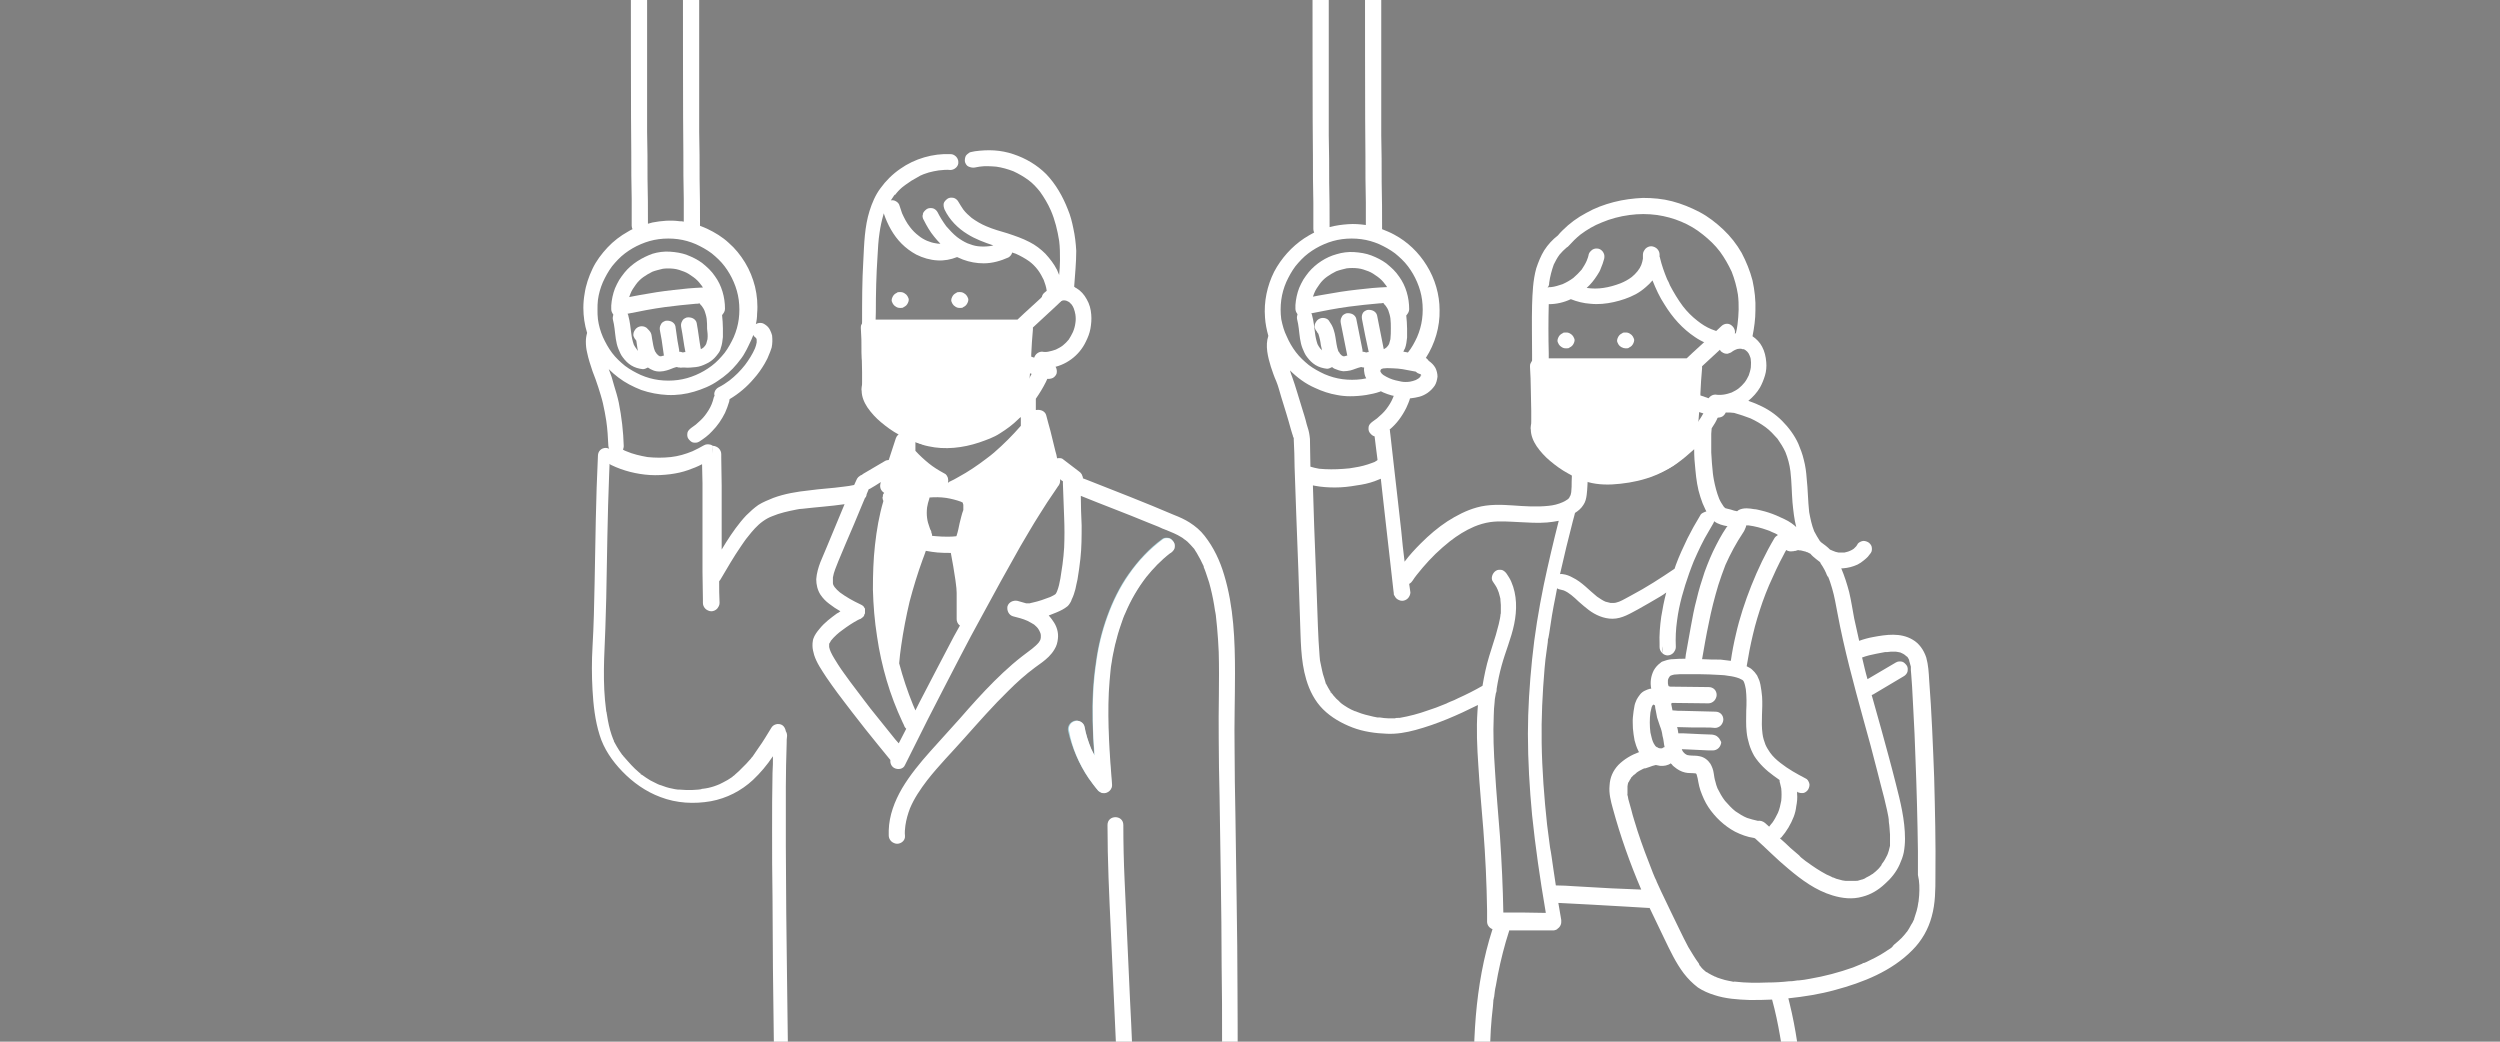
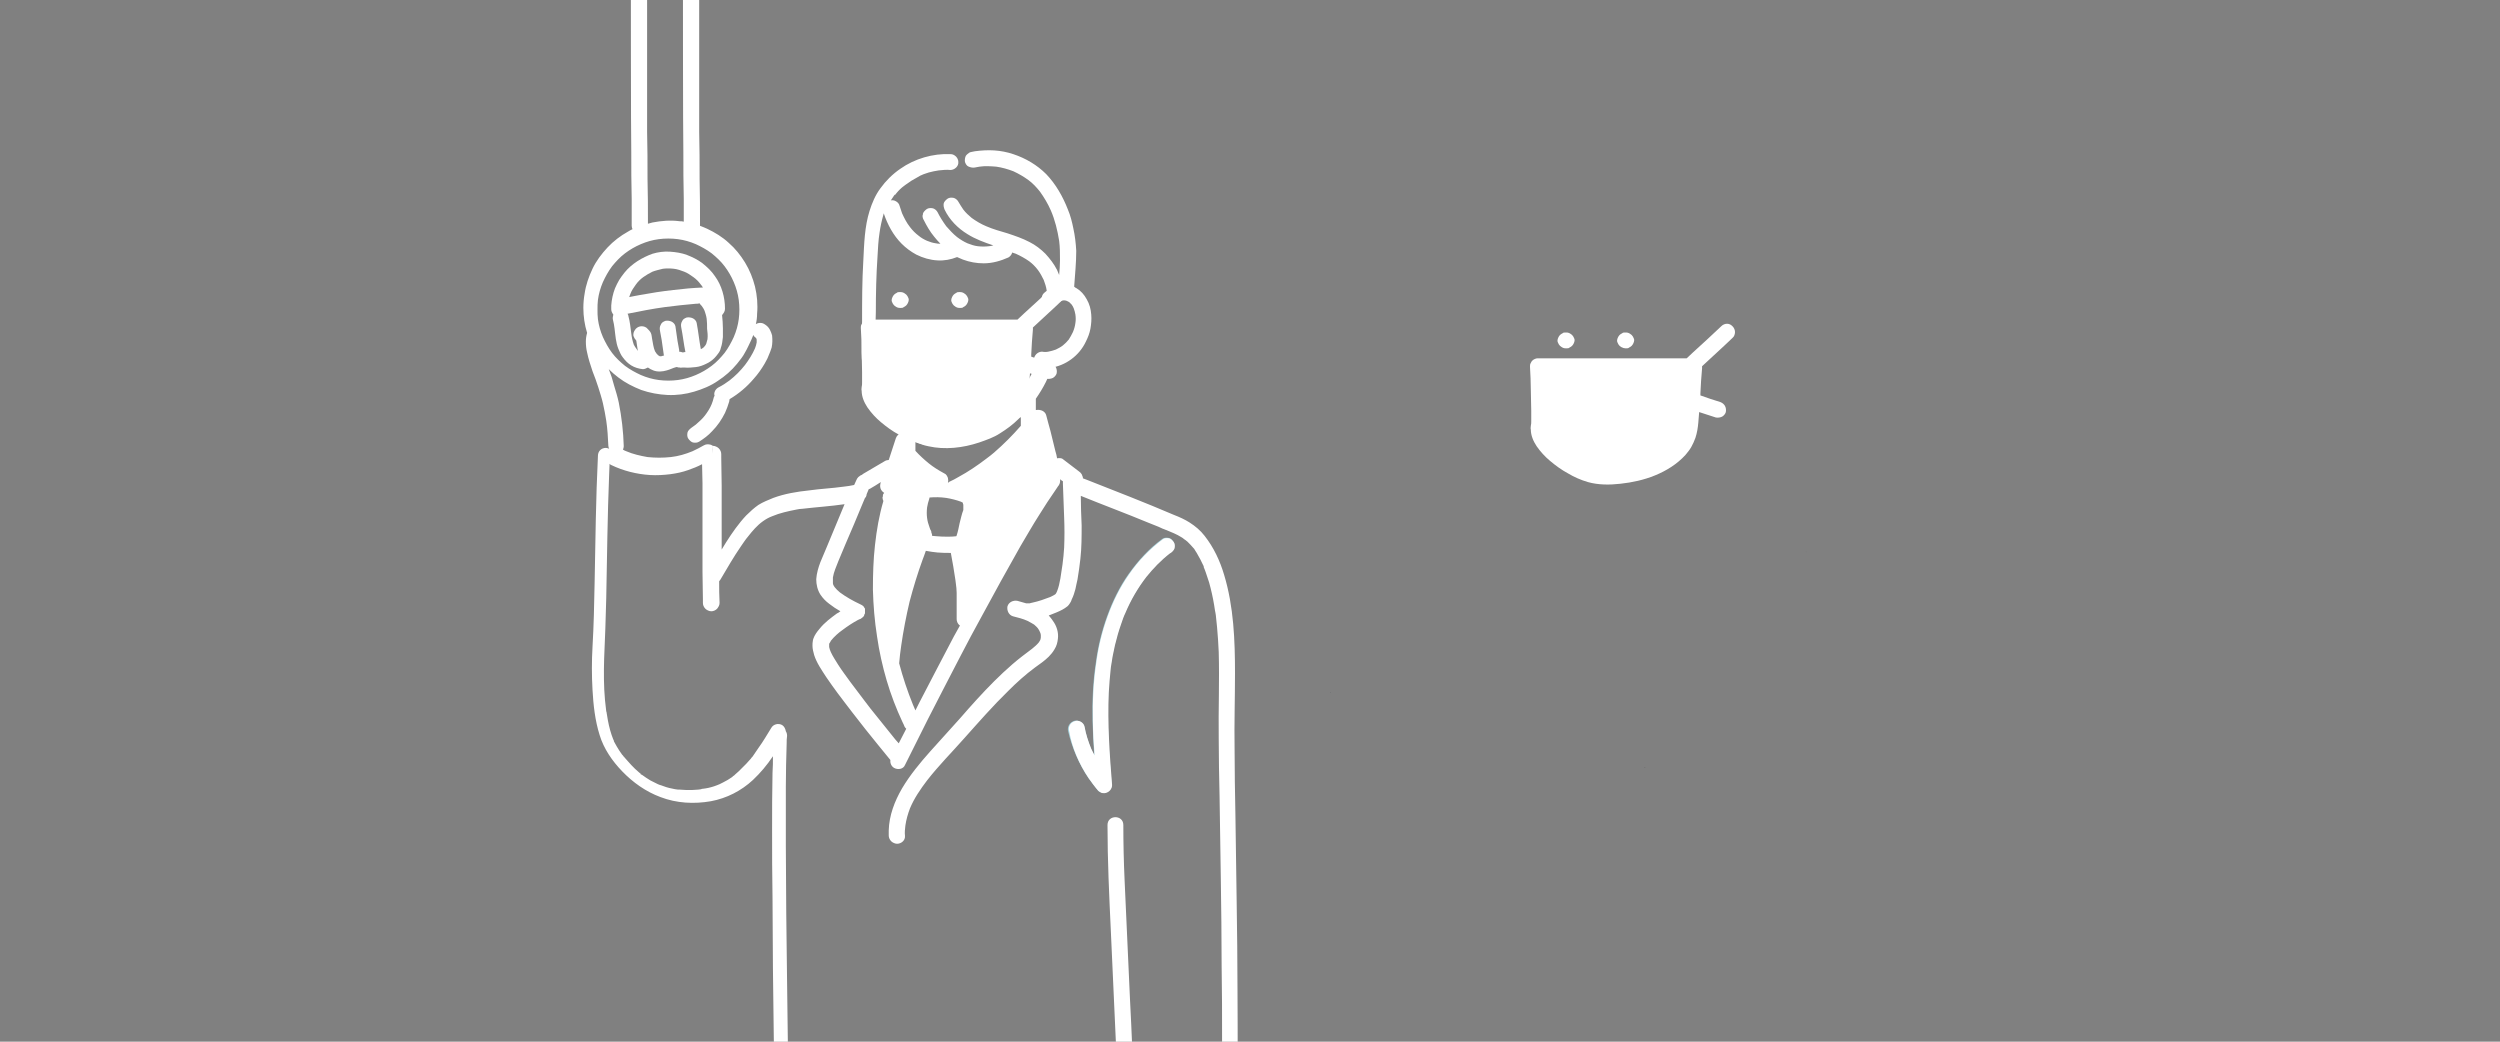
<svg xmlns="http://www.w3.org/2000/svg" xmlns:xlink="http://www.w3.org/1999/xlink" version="1.1" id="レイヤー_1" x="0px" y="0px" viewBox="0 0 600 250" style="enable-background:new 0 0 600 250;" xml:space="preserve">
  <rect x="0" y="0" width="600" height="250" fill="#808080" stroke="none" />
  <style type="text/css">
	.st0{clip-path:url(#SVGID_2_);}
	.st1{fill:#A3CFD9;}
	.st2{fill:#323232;}
	.st3{fill:#FFFFFF;}
</style>
  <g>
    <defs>
      <rect id="SVGID_1_" width="600" height="250" />
    </defs>
    <clipPath id="SVGID_2_">
      <use xlink:href="#SVGID_1_" style="overflow:visible;" />
    </clipPath>
    <g class="st0">
      <g>
        <path class="st1" d="M210,276.2c0.1,0,0.1-0.1,0.1-0.1C210.1,276.1,210.1,276.1,210,276.2C210.1,276.1,210.1,276.1,210,276.2     C210,276.2,210,276.2,210,276.2z" />
        <polygon class="st1" points="212.2,271.5 212.2,271.5 212.2,271.5    " />
        <path class="st1" d="M210,276.2C210,276.2,210,276.2,210,276.2C209.9,276.2,209.9,276.3,210,276.2z" />
        <path class="st1" d="M154,185.5C154.1,185.5,154.1,185.5,154,185.5C154.1,185.5,154,185.5,154,185.5     C154,185.4,154,185.4,154,185.5z" />
        <path class="st1" d="M163.2,189.3C163.1,189.3,163.1,189.3,163.2,189.3C163.1,189.3,163.1,189.3,163.2,189.3     C163.1,189.3,163.1,189.3,163.2,189.3z" />
-         <path class="st1" d="M176.1,186C176.1,186,176.1,186,176.1,186C176.1,186,176.1,186,176.1,186C176.1,186,176.1,186,176.1,186z" />
        <path class="st1" d="M176.1,186.1C176.1,186,176.1,186,176.1,186.1C176.1,186,176.1,186,176.1,186.1     C176.1,186,176.1,186,176.1,186.1z" />
        <path class="st1" d="M163.1,189.3C163.1,189.3,163.1,189.3,163.1,189.3C163,189.3,163,189.3,163.1,189.3     C163,189.3,163,189.3,163.1,189.3z" />
        <path class="st1" d="M223.6,128.6C223.6,128.6,223.6,128.6,223.6,128.6c0.1,0,0.2,0,0.2,0C223.7,128.6,223.7,128.6,223.6,128.6z" />
        <path class="st1" d="M153.9,185.4C153.9,185.4,154,185.4,153.9,185.4C154,185.4,154,185.4,153.9,185.4     C153.9,185.4,153.9,185.4,153.9,185.4z" />
        <path class="st1" d="M293,261.8C293,261.8,293,261.8,293,261.8C293,261.8,293,261.8,293,261.8C293,261.8,293,261.8,293,261.8     C293,261.8,293,261.8,293,261.8z" />
        <path class="st1" d="M257.8,173c0.9-0.3,2.2,0.4,2.4,1.3c0.4,1.8,0.9,3.6,1.6,5.3c0.2,0.6,0.5,1.1,0.8,1.6     c-0.2-2.7-0.3-5.4-0.4-8.2c-0.1-4.7,0.1-9.4,0.8-14c0.5-3.8,1.4-7.5,2.7-11.1c1.3-3.6,3-7.1,5.2-10.2c2.3-3.2,4.9-6.1,8.1-8.4     c0.4-0.3,1-0.3,1.5-0.2c0.5,0.1,0.9,0.5,1.1,0.9c0.3,0.4,0.3,1,0.2,1.5c-0.1,0.5-0.5,0.8-0.9,1.1c-0.1,0-0.1,0.1-0.2,0.1     c-2.1,1.7-4,3.6-5.7,5.7c-2,2.7-3.7,5.6-5,8.6c-0.4,0.9-0.7,1.7-1,2.6c-1.2,3.4-2,6.9-2.5,10.5c-0.3,2-0.4,4-0.5,6.1     c-0.4,7.4,0.2,14.8,0.8,22.1c0.1,0.8-0.5,1.5-1.2,1.8c-0.4,0.2-0.8,0.2-1.3,0.1c-0.3-0.1-0.7-0.3-0.8-0.5c-0.8-1-1.6-2-2.3-3     c-2.3-3.4-4-7.4-4.9-11.4C256.2,174.3,256.7,173.4,257.8,173z" />
        <path class="st1" d="M211.7,274.1C211.7,274.1,211.6,274.1,211.7,274.1C211.7,274.1,211.7,274.1,211.7,274.1z" />
        <path class="st1" d="M211.5,91.8C211.5,91.8,211.5,91.8,211.5,91.8C211.5,91.8,211.5,91.8,211.5,91.8z" />
        <path class="st1" d="M212.2,271.5C212.2,271.5,212.2,271.5,212.2,271.5C212.2,271.5,212.2,271.4,212.2,271.5c0-0.2,0-0.2,0-0.2     c0,0,0,0,0,0.1C212.2,271.4,212.2,271.4,212.2,271.5z" />
        <path class="st1" d="M245.3,94.1c0,0,0,0.1-0.1,0.1C245.2,94.2,245.3,94.1,245.3,94.1z" />
        <path class="st1" d="M286.6,131.5C286.6,131.4,286.5,131.4,286.6,131.5L286.6,131.5z" />
        <path class="st1" d="M293,261.7C293,261.7,293,261.7,293,261.7C293,261.7,293,261.7,293,261.7C293,261.7,293,261.7,293,261.7z" />
        <path class="st1" d="M293,261.8C293,261.8,293,261.8,293,261.8C293,261.9,293,262,293,261.8C293,261.8,293,261.8,293,261.8z" />
        <path class="st1" d="M293,261.7C293,261.7,293,261.7,293,261.7C293,261.7,293,261.7,293,261.7C293,261.7,293,261.7,293,261.7z" />
        <path class="st2" d="M247.9,89.7C247.9,89.8,247.9,89.8,247.9,89.7L247.9,89.7z" />
        <path class="st2" d="M214.5,46.8C214.5,46.8,214.5,46.8,214.5,46.8C214.4,46.9,214.2,47.2,214.5,46.8z" />
        <polygon class="st2" points="247.9,89.7 247.9,89.7 247.9,89.7    " />
        <path class="st2" d="M217,44.3C217,44.3,217,44.3,217,44.3C217.4,44,217.1,44.2,217,44.3z" />
        <path class="st2" d="M248,89.6C248,89.6,248,89.5,248,89.6c0,0,0,0.1-0.1,0.2C247.9,89.7,248,89.6,248,89.6z" />
        <polygon class="st2" points="293,261.7 293,261.7 293,261.8 293,261.8    " />
        <path class="st3" d="M311,292.5c-0.3-0.4-0.7-0.8-1.1-0.9c-0.2,0-0.3,0-0.5-0.1c-0.3,0-0.7,0.1-1,0.3c-2.5,1.1-5,2.2-7.5,3.3     c-0.7,0.3-1.4,0.6-2.1,0.9c-2.3,1-4.7,2-7.1,2.9c-2.5,1-5.1,2-7.6,2.9c-2.5,0.9-5.1,1.9-7.7,2.7c-2.4,0.8-4.8,1.6-7.3,2.2     c-2.2,0.6-4.4,1.2-6.6,1.6c-0.3,0-0.5,0.1-0.8,0.1c-0.5,0.1-0.9,0.5-1.1,0.9c-0.2,0.4-0.3,1-0.2,1.5c0.2,0.5,0.4,0.9,0.9,1.1     c0.5,0.3,0.9,0.3,1.5,0.2c2.9-0.5,5.8-1.3,8.6-2.1c3.3-1,6.5-2,9.7-3.2c3.4-1.2,6.7-2.4,10-3.8c3.3-1.3,6.6-2.7,9.9-4.1     c2.8-1.2,5.6-2.4,8.3-3.6c0.3-0.1,0.6-0.3,0.9-0.4c0.4-0.2,0.8-0.7,0.9-1.1C311.3,293.5,311.2,292.9,311,292.5z" />
        <path class="st3" d="M261.3,186.8c0.7,1,1.5,2.1,2.3,3c0.2,0.2,0.6,0.4,0.8,0.5c0.4,0.1,0.9,0.1,1.3-0.1c0.7-0.3,1.2-1,1.2-1.8     c-0.6-7.4-1.1-14.7-0.8-22.1c0.1-2,0.3-4,0.5-6.1c0.5-3.6,1.3-7.1,2.5-10.5c0.3-0.9,0.6-1.8,1-2.6c1.3-3.1,3-6,5-8.6     c1.7-2.1,3.5-4,5.7-5.7c0.1,0,0.1-0.1,0.2-0.1c0.4-0.3,0.7-0.6,0.9-1.1c0.1-0.5,0.1-1.1-0.2-1.5c-0.3-0.4-0.7-0.8-1.1-0.9     c-0.5-0.1-1.1-0.1-1.5,0.2c-3.2,2.4-5.9,5.2-8.1,8.4c-2.2,3.1-3.9,6.6-5.2,10.2c-1.3,3.6-2.2,7.3-2.7,11.1     c-0.7,4.7-0.9,9.3-0.8,14c0,2.7,0.2,5.4,0.4,8.2c-0.3-0.5-0.5-1.1-0.8-1.6c-0.7-1.7-1.3-3.5-1.6-5.3c-0.2-1-1.4-1.7-2.4-1.3     c-1,0.3-1.6,1.3-1.3,2.4C257.3,179.5,259,183.4,261.3,186.8z" />
        <path class="st2" d="M318.5,333.1c0.4,0,0.7-0.1,1.1-0.3h-2.1C317.7,333,318.1,333.1,318.5,333.1z" />
        <path class="st2" d="M237.8,333.1c0.4,0,0.8-0.1,1.1-0.3h-2.1C237,333,237.4,333.1,237.8,333.1z" />
        <path class="st2" d="M216.3,333.1c0.4,0,0.7-0.1,1-0.3h-2.1C215.5,333,215.9,333.1,216.3,333.1z" />
        <path class="st3" d="M320.4,320.6c0-3.9,0-7.9,0-11.8c0-3.6,0-7.2,0-10.8c0-1.9-0.1-3.7-0.3-5.6c-0.3-1.8-0.8-3.7-1.8-5.3     c-0.5-0.8-1.2-1.6-1.9-2.2c-0.9-0.7-1.8-1.3-2.8-1.8c-0.8-0.5-1.6-0.9-2.5-1.1c-1.1-0.3-2.1-0.2-3.2-0.1c-0.5,0.1-1,0.2-1.5,0.3     c0,0-0.1,0-0.1,0c-0.2-0.8-0.4-1.5-0.6-2.2c-0.9-2.4-2.3-4.7-4.2-6.5c-0.9-0.8-1.8-1.6-2.9-2.2c-0.1-0.4-0.2-0.8-0.3-1.2     c-0.5-1.8-1-3.7-1.6-5.5c-0.1-0.3-0.3-0.7-0.6-0.9c0.2-0.2,0.4-0.5,0.5-0.8c0.3-1,0.3-2.1,0.3-3c0.1-1.8,0.1-3.6,0.1-5.4     c0.1-5.6,0-11.3,0-16.9c0-7.1-0.1-14.1-0.2-21.2c-0.1-6.9-0.2-13.9-0.3-20.8c-0.1-5.3-0.2-10.6-0.2-15.9c-0.1-6,0.1-12,0.1-18.1     c0-7.9-0.3-16-2.6-23.6c-1-3.4-2.5-6.6-4.7-9.4c-1-1.3-2.2-2.3-3.6-3.2c-1.1-0.7-2.4-1.3-3.7-1.8c-7-3-14-5.7-21.1-8.5     c-0.3-0.1-0.5-0.2-0.8-0.3c0-0.2,0-0.3-0.1-0.5c-0.1-0.2-0.1-0.3-0.2-0.5c-0.2-0.3-0.4-0.5-0.7-0.7c-1.3-1-2.5-1.9-3.8-2.9     c-0.3-0.3-1-0.3-1.4-0.2c-0.1-0.6-0.2-1.1-0.4-1.7c-0.4-1.7-0.8-3.3-1.2-4.9c-0.3-1.2-0.7-2.4-1-3.7c-0.1-0.5-0.5-0.9-0.9-1.1     c-0.4-0.2-1-0.3-1.5-0.2c0,0-0.1,0-0.1,0c0-0.8,0-1.5,0-2.3c0-0.1,0-0.3,0-0.4c0.9-1.3,1.7-2.6,2.4-4c0.4-0.8,0.7-1.7,1-2.5     c0.1-0.3,0.1-0.6,0-0.9c3.7-0.5,7-2.9,8.6-6.3c0.5-1,0.9-2,1.1-3.1c0.2-1.1,0.3-2.3,0.2-3.4c-0.1-1.3-0.4-2.5-1.1-3.7     c-0.6-1.1-1.4-2-2.4-2.6c-0.2-0.1-0.4-0.2-0.6-0.4c0.2-2.9,0.5-5.7,0.5-8.6c-0.1-1.8-0.3-3.6-0.7-5.4c-0.3-1.5-0.7-3.1-1.3-4.5     c-1.2-3.1-2.9-6.1-5.2-8.5c-2.2-2.2-4.9-3.8-7.9-4.8c-1.5-0.5-3-0.8-4.6-0.9c-1.5-0.1-3.1,0-4.6,0.2c-0.3,0.1-0.7,0.1-1,0.2     c-0.1,0-0.2,0.1-0.3,0.1c0.8-0.1,1.5-0.1,2.3,0.1c-0.8-0.2-1.5-0.2-2.3-0.1c-0.3,0.2-0.7,0.5-0.9,0.8c-0.2,0.4-0.3,1-0.2,1.5     c0.2,0.5,0.4,0.9,0.9,1.1c0.5,0.2,1,0.3,1.5,0.2c0.4-0.1,0.7-0.1,1.1-0.2c1.3-0.2,2.7-0.1,4,0c1.4,0.2,2.8,0.6,4.1,1.1     c1.3,0.6,2.5,1.3,3.6,2.1c1.1,0.8,2,1.8,2.8,2.8c1,1.4,1.9,2.9,2.6,4.5c1,2.3,1.6,4.8,2,7.3c0.2,1.5,0.2,3.1,0.2,4.7     c0,1.2-0.1,2.3-0.2,3.5c-0.2-0.4-0.3-0.8-0.5-1.2c-0.7-1.4-1.7-2.7-2.8-3.9c-1.1-1.1-2.4-2.1-3.8-2.8c-1.7-0.9-3.5-1.5-5.3-2.1     c-1.7-0.5-3.5-1-5.1-1.7c-1.2-0.5-2.4-1.2-3.5-2c-0.7-0.6-1.4-1.2-2-2c-0.4-0.6-0.8-1.2-1.2-1.9c-0.2-0.4-0.7-0.8-1.1-0.9     c-0.5-0.1-1.1-0.1-1.5,0.2c-0.4,0.3-0.8,0.7-0.9,1.1c-0.1,0.5,0,1,0.2,1.5c1.2,2.5,3.2,4.5,5.5,5.9c1.9,1.2,4.1,2,6.2,2.7     c-0.4,0.1-0.8,0.2-1.1,0.2c-0.9,0.1-1.7,0.1-2.6,0c-0.9-0.1-1.7-0.4-2.5-0.7c-0.9-0.4-1.7-0.9-2.5-1.5c-1-0.8-1.8-1.7-2.6-2.6     c-0.8-1.1-1.5-2.2-2.1-3.4c-0.2-0.4-0.7-0.8-1.1-0.9c-0.5-0.1-1.1-0.1-1.5,0.2c-0.4,0.3-0.8,0.7-0.9,1.1c0,0.2,0,0.3-0.1,0.5     c0,0.3,0.1,0.7,0.3,1c0.7,1.4,1.5,2.8,2.5,4c0.5,0.6,0.9,1.1,1.5,1.7c-0.4,0-0.7,0-1.1-0.1c-0.7-0.1-1.4-0.3-2.1-0.6     c-0.7-0.3-1.4-0.7-2-1.2c-0.8-0.6-1.5-1.3-2.1-2.1c-0.8-1-1.4-2.2-1.9-3.3c-0.2-0.6-0.4-1.2-0.6-1.8c-0.1-0.5-0.5-0.9-0.9-1.1     c-0.3-0.2-0.8-0.3-1.2-0.2c0.1-0.1,0.1-0.2,0.2-0.3c0.2-0.3,0.4-0.6,0.6-0.9c0.1-0.1,0.1-0.1,0.2-0.2c0,0,0,0,0,0.1     c0.1-0.2,0.3-0.3,0.4-0.5c0.5-0.6,1.1-1.2,1.8-1.7c0.1-0.1,0.3-0.2,0.4-0.3c0,0,0,0,0,0c0.1-0.1,0.2-0.1,0.3-0.2     c0.3-0.2,0.6-0.4,1-0.7c0.7-0.4,1.4-0.8,2.1-1.2c0.1-0.1,0.8-0.3,0.2-0.1c0.2-0.1,0.5-0.2,0.7-0.3c0.4-0.1,0.8-0.3,1.2-0.4     c0.8-0.2,1.6-0.4,2.4-0.5c0.9-0.1,1.9-0.2,2.8-0.1c1,0,2-0.9,1.9-1.9c0-0.7-0.4-1.3-0.9-1.6c-0.2,0-0.4,0.1-0.6,0.1     c0.2,0,0.4-0.1,0.6-0.1c-0.3-0.2-0.6-0.3-1-0.3c-4.2-0.2-8.6,1.1-12,3.5c-1.9,1.3-3.5,2.9-4.8,4.7c-1.2,1.6-2,3.5-2.6,5.4     c-1.2,3.8-1.3,7.9-1.5,11.9c-0.3,4.9-0.3,9.8-0.3,14.7c0,2.4,0,4.9-0.1,7.3c0,2,0.2,4.1,0.7,6c1.1,3.9,3.2,7.4,6,10.4     c0.9,0.9,1.8,1.8,2.8,2.6c0,0.1,0,0.3,0,0.4c-0.6,0.2-1.1,0.7-1.3,1.3c-0.6,1.7-1.1,3.5-1.7,5.2c-0.3,0-0.7,0.1-1,0.3     c-1.7,1-3.4,2-5.1,3c-0.1,0.1-0.3,0.2-0.4,0.3c-0.1,0-0.3,0.1-0.4,0.2c-0.1,0.1-0.3,0.2-0.4,0.3c-0.2,0.2-0.4,0.5-0.5,0.8     c-0.2,0.4-0.3,0.7-0.5,1.1c-0.8,0.2-1.7,0.3-2.5,0.4c-2.8,0.4-5.5,0.5-8.3,0.9c-2.9,0.3-5.9,0.8-8.6,1.8c-1.2,0.5-2.5,1-3.6,1.7     c-1,0.7-2,1.6-2.9,2.5c-1.8,1.9-3.4,4.2-4.8,6.4c-0.4,0.6-0.7,1.2-1.1,1.8c0-0.4,0-0.8,0-1.1c0-2.4,0-4.8,0-7.2     c0-2.4,0-4.7,0-7.1c0-2.2-0.1-4.5-0.1-6.7c0-0.3,0-0.5,0-0.8c0-0.5-0.2-1-0.6-1.4c-0.3-0.3-0.9-0.6-1.4-0.6c0,0,0,0,0,0     c-0.1,0-0.1-0.1-0.2-0.1c0,0.7,0.1,1.4,0.1,2c-0.1-0.7-0.1-1.3-0.1-2c-0.2-0.1-0.3-0.2-0.5-0.2c-0.5-0.1-1-0.1-1.5,0.2     c-0.9,0.5-1.8,1-2.7,1.4c-1.7,0.7-3.4,1.2-5.2,1.4c-1.9,0.2-3.7,0.2-5.6,0c-1.7-0.3-3.5-0.7-5.1-1.4c-0.3-0.1-0.5-0.2-0.8-0.4     c0.1-0.2,0.2-0.5,0.2-0.8c-0.1-3.5-0.5-7-1.2-10.5c-0.3-1.4-0.7-2.7-1.1-4c-0.2-0.7-0.4-1.4-0.6-2.1c-0.2-0.6-0.5-1.3-0.7-1.9     c0.7,0.7,1.5,1.4,2.3,2c1.7,1.3,3.5,2.2,5.5,3c2,0.7,4.2,1.1,6.3,1.2c2.2,0.1,4.4-0.2,6.4-0.8c2-0.6,4-1.4,5.7-2.6     c1.7-1.1,3.3-2.5,4.6-4.1c0.7-0.9,1.4-1.7,1.9-2.7c0.6-1,1-2,1.5-3c0.2-0.4,0.3-0.8,0.5-1.2c0.1,0.2,0.2,0.4,0.4,0.5     c0.1,0.1,0.1,0.1,0.2,0.2c0,0,0.1,0.1,0.1,0.1c0,0.1,0.1,0.2,0.1,0.3c0,0.2,0,0.5,0,0.7c-0.1,0.5-0.2,0.9-0.4,1.4     c-0.6,1.4-1.5,2.8-2.4,4c-1.1,1.4-2.3,2.6-3.7,3.7c-0.8,0.6-1.7,1.2-2.7,1.7c-0.4,0.2-0.8,0.7-0.9,1.1c-0.1,0.3-0.1,0.6,0,0.9     c-0.1,0.1-0.1,0.2-0.2,0.4c-0.1,0.5-0.3,1.1-0.5,1.6c-0.4,1-1,1.9-1.6,2.7c-0.6,0.8-1.4,1.5-2.2,2.2c-0.4,0.3-0.7,0.5-1.1,0.8     c-0.4,0.3-0.8,0.7-0.9,1.1c-0.1,0.5-0.1,1.1,0.2,1.5c0.3,0.4,0.7,0.8,1.1,0.9c0.5,0.1,1,0.1,1.5-0.2c1.1-0.7,2.2-1.5,3.1-2.5     c0-0.3,0-0.6,0-0.9c0,0.3,0,0.6,0,0.9c1.3-1.3,2.3-2.8,3.1-4.4c0.4-0.9,0.7-1.7,1-2.7c0-0.2,0.1-0.4,0.1-0.6     c2.2-1.3,4.2-3,5.8-4.9c1-1.1,1.9-2.4,2.6-3.6c0.3-0.6,0.7-1.2,0.9-1.8c0.3-0.7,0.6-1.4,0.8-2.1c0.2-1,0.2-1.9,0.1-2.9     c-0.1-0.4-0.3-0.9-0.5-1.3c-0.2-0.4-0.5-0.8-0.9-1.1c-0.4-0.3-0.8-0.6-1.4-0.6c-0.4,0-0.8,0.1-1.1,0.3c0.2-0.8,0.3-1.7,0.3-2.5     c0.2-2.2,0-4.4-0.5-6.5c-0.5-2-1.3-4-2.4-5.8c-1.1-1.8-2.4-3.4-3.9-4.7c-1.5-1.4-3.3-2.5-5.2-3.4c-0.5-0.2-1.1-0.5-1.7-0.7     c0,0,0,0,0,0c0-3.8,0-7.5-0.1-11.3c0-3.8,0-7.5-0.1-11.3c0-2.1,0-40.1,0-42.2c0-0.5-0.2-1-0.6-1.4c-0.3-0.3-0.7-0.5-1.1-0.5     c-0.1,0-0.2,0-0.2,0c-0.1,0-0.1,0-0.2,0c-0.4,0-0.9,0.2-1.2,0.5c-0.3,0.4-0.6,0.8-0.6,1.4c0,3.8,0,43.3,0.1,47.1     c0,3.8,0,7.5,0.1,11.3c0,1.8,0,3.6,0,5.4c-0.3-0.1-0.7-0.1-1-0.1c-2.2-0.3-4.4-0.1-6.5,0.3c-0.4,0.1-0.7,0.2-1.1,0.3     c0-3.6,0-7.2-0.1-10.8c0-3.8,0-7.5-0.1-11.3c0-2.1,0-40.1,0-42.2c0-0.5-0.2-1-0.6-1.4c-0.3-0.3-0.7-0.5-1.1-0.5     c-0.1,0-0.2,0-0.2,0c-0.1,0-0.1,0-0.2,0c-0.4,0-0.9,0.2-1.2,0.5c-0.3,0.4-0.6,0.8-0.6,1.4c0,3.8,0,43.3,0.1,47.1     c0,3.8,0,7.5,0.1,11.3c0,2.1,0,4.3,0,6.4c0,0.3,0.1,0.6,0.2,0.8c-0.4,0.2-0.8,0.4-1.1,0.6c-1.8,1-3.5,2.3-4.9,3.8     c-1.4,1.5-2.7,3.2-3.6,5.1c-0.9,1.9-1.6,3.9-1.9,6c-0.2,1.1-0.3,2.3-0.3,3.4c0,2,0.3,4.1,0.9,6c-0.2,0.7-0.3,1.4-0.3,2.1     c0,0.9,0.1,1.8,0.3,2.6c0.3,1.5,0.8,3,1.3,4.5c0.5,1.3,1,2.6,1.4,3.9c0.4,1.3,0.8,2.5,1.1,3.8c0.3,1.4,0.6,2.8,0.8,4.2     c0.3,2,0.4,4,0.5,6c0,0.3,0.1,0.5,0.2,0.7c-0.3-0.1-0.5-0.2-0.8-0.2c-1.1,0-1.9,0.8-1.9,1.9c-0.5,10.2-0.6,20.4-0.8,30.6     c-0.1,5.1-0.2,10.1-0.5,15.2c-0.2,3.5-0.2,6.9,0,10.4c0.2,3.6,0.6,7.3,1.7,10.8c1,3.3,3,6.2,5.4,8.7c2.6,2.7,5.7,4.9,9.2,6.2     c3.9,1.5,8.1,1.7,12.1,1c3.8-0.7,7.3-2.5,10.1-5.1c1.8-1.7,3.4-3.6,4.8-5.7c0,1.3,0,2.6-0.1,4c-0.1,4.6-0.1,9.1-0.1,13.7     c0,5.4,0,10.8,0.1,16.2c0,5.7,0.1,11.3,0.1,17c0.1,5.4,0.1,10.8,0.2,16.2c0.1,4.6,0.1,9.2,0.2,13.8c0.1,3.2,0.1,6.4,0.2,9.7     c0,1.1,0.1,2.3,0.5,3.4c0.5,1.3,1.3,2.5,2.4,3.4c0.6,0.5,1.3,0.9,2,1.3c0,0.1,0,0.1,0,0.2c0,0.5,0,0.9,0,1.4c0,1.2,0,2.4,0.1,3.7     c0,1.8,0.1,3.6,0.1,5.4c0,2.2,0.1,4.4,0.1,6.6c0,2.4,0.1,4.9,0.1,7.3c0,2.4,0.1,4.9,0.1,7.3c0,2.3,0.1,4.6,0.1,6.8     c0,1.9,0.1,3.8,0.1,5.7c0,1.4,0,2.8,0.1,4.2c0,0.7,0,1.3,0,2c0,0,0,0.1,0,0.1c0,1,0.9,2,1.9,1.9c0.4,0,0.7-0.1,1.1-0.3h-1.3h1.3     c0.5-0.3,0.9-0.9,0.9-1.6c0-0.5,0-0.9,0-1.4c0-1.2,0-2.4-0.1-3.7c0-1.8-0.1-3.6-0.1-5.4c0-2.2-0.1-4.4-0.1-6.6     c0-2.4-0.1-4.9-0.1-7.3c0-2.4-0.1-4.9-0.1-7.3c0-2.3-0.1-4.6-0.1-6.8c0-1.9-0.1-3.8-0.1-5.7c0-1.4,0-2.8-0.1-4.2     c0-0.3,0-0.6,0-0.9c0.7,0.1,1.5,0.3,2.3,0.3c2.8,0.3,5.6,0.2,8.4-0.2c2.9-0.4,5.9-1.3,8.1-3.3c0.1,1.6,0.1,3.3,0.1,4.9     c0.1,4,0.2,8,0.3,11.9c0.1,4.4,0.2,8.7,0.3,13.1c0.1,4.1,0.2,8.1,0.3,12.2c0.1,3.1,0.2,6.3,0.3,9.4c0,0.3,0,0.6,0,0.9     c0,0.6,0.3,1.2,0.8,1.6h2.1c0.5-0.3,0.9-0.9,0.9-1.6c-0.1-3-0.2-6-0.3-9c-0.1-4-0.2-8-0.3-11.9c-0.1-4.4-0.2-8.7-0.3-13.1     c-0.1-4.1-0.2-8.1-0.3-12.2c-0.1-3-0.2-6-0.3-9c0.9,1.7,2.1,3.3,3.6,4.5c0.9,0.8,1.9,1.4,3,1.9c0.9,0.4,1.9,0.7,2.9,1     c2,0.5,4.1,0.7,6.1,0.9c2.4,0.3,4.8,0.4,7.3,0.5c2.7,0.1,5.5,0.1,8.2,0.1c2.8,0,5.5-0.2,8.3-0.4c2.4-0.2,4.8-0.4,7.2-0.8     c0,0,0,0,0,0c-0.8,1.2-1.4,2.6-1.9,4c-0.4,1.3-0.8,2.6-1,4c-0.1,1-0.3,1.9-0.3,2.9c-0.1,0-0.1,0-0.2,0c-3.7,1.1-7.5,2.3-11.2,3.4     c-1.8,0.6-3.6,1.1-5.4,1.8c-1.7,0.7-3.2,1.9-4.1,3.5c-0.5,0.9-0.8,2-0.9,3.1c0,0.5,0,1,0.1,1.5c-0.5,0.3-1,0.8-1.3,1.3     c-0.5,0.8-0.7,1.8-0.8,2.8c-0.1,0.8-0.1,1.6-0.1,2.4c0,0.8,0,1.6,0,2.4c-0.1,3-0.1,6.1-0.2,9.1c0,1.8-0.1,3.6-0.1,5.4     c0,0.5,0.2,1,0.6,1.4c0.1,0.1,0.2,0.2,0.3,0.2h2.1c0.5-0.3,0.9-0.9,0.9-1.6c0.1-2.6,0.1-5.1,0.2-7.7c0-2.5,0.1-5,0.1-7.5     c0-0.7,0-1.5,0-2.2c0-0.6,0-1.3,0.1-1.9c0-0.2,0.1-0.4,0.1-0.5c0-0.1,0.1-0.1,0.1-0.2c0,0,0,0,0.1-0.1c0,0,0,0,0.1,0     c0.5-0.1,0.9-0.5,1.1-0.9c0,0,0,0,0,0c0,0,0,0,0,0c0.4-0.3,0.8-0.7,0.9-1.1c0.1-0.5,0.1-1.1-0.2-1.5c-0.1-0.1-0.2-0.2-0.2-0.4     c0-0.1-0.1-0.2-0.1-0.3c0-0.2,0-0.3,0-0.5c0-0.2,0.1-0.5,0.2-0.7c0.1-0.2,0.3-0.5,0.4-0.7c0.2-0.3,0.5-0.5,0.7-0.7     c0.5-0.3,1-0.6,1.6-0.9c0.8-0.3,1.7-0.6,2.5-0.9c1.1-0.3,2.1-0.7,3.2-1c2.2-0.7,4.3-1.3,6.5-2c1.2-0.4,2.4-0.7,3.7-1.1     c0.1,0,0.2-0.1,0.2-0.1c0.3,0.1,0.6,0.2,0.8,0.2c0.5,0,1-0.2,1.4-0.6c0.3-0.4,0.6-0.8,0.6-1.4c0-1.2,0-2.3,0.2-3.5     c0.3-1.8,0.7-3.6,1.4-5.3c0.4-0.9,0.9-1.7,1.4-2.5c0.4-0.5,0.8-0.9,1.3-1.3c0.3-0.2,0.7-0.5,1.1-0.6c0.4-0.1,0.8-0.2,1.2-0.3     c0.1,0,0.1,0,0.2,0c0.3,0,0.7-0.1,0.9-0.3c0.1,0.3,0.1,0.6,0.2,0.9c0.1,0.7,0.3,1.3,0.4,2c0.1,0.5,0.1,0.9,0.1,1.4     c-0.3,0.3-0.7,0.5-1,0.8c-0.3,0.4-0.7,0.7-1,1.1c-0.5,0.6-0.8,1.2-1.1,1.9c-0.8,1.7-1.2,3.5-1.3,5.4c0,1,0.1,2.1,0.3,3.1     c0.1,0.5,0.5,0.9,0.9,1.1c0.4,0.2,1,0.3,1.5,0.2c0.5-0.2,0.9-0.4,1.1-0.9c0.3-0.5,0.3-1,0.2-1.5c0-0.2-0.1-0.3-0.1-0.5     c0-0.4-0.1-0.9-0.1-1.3c-0.4-0.6-0.8-1.2-1.1-1.8c0.2,0,0.2,0,0.3,0c-0.2,0-0.2,0-0.3,0c0.3,0.6,0.7,1.2,1.1,1.8     c0-0.4,0-0.8,0.1-1.2c0.1-0.5,0.2-1,0.3-1.4c0.1,0.1,0.3,0.2,0.4,0.3c0.2,0.1,0.3,0.2,0.5,0.4c0.5,0.4,1.4,0.3,1.9,0     c0.3-0.2,0.5-0.4,0.7-0.7c0.2-0.3,0.3-0.6,0.3-1c0.3-2.3,0.3-4.6,0.1-6.8c-0.1-1.3-0.3-2.5-0.6-3.8c-0.1-0.5-0.2-1-0.4-1.6     c-0.1-0.4-0.3-0.7-0.4-1c-0.2-0.4-0.4-0.7-0.6-1c-0.5-0.6-1.2-1-1.9-1.1c-0.5-0.1-1-0.1-1.6,0c-0.5,0.2-1,0.4-1.3,0.8     c-0.2,0.3-0.4,0.5-0.5,0.9c-0.7,0.2-1.3,0.4-1.9,0.8c-0.1-0.2-0.3-0.4-0.6-0.5c-0.1-0.1-0.2-0.1-0.4-0.2c0,0,0,0,0,0     c0.1-0.6,0.3-1.1,0.5-1.7c0.3-0.6,0.6-1.1,0.9-1.6c0.5-0.6,1-1.1,1.5-1.5c1.5-1.1,3.3-1.8,4.3-3.4c0.4-0.6,0.7-1.3,0.9-2     c0.2-0.6,0.4-1.2,0.5-1.8c3.6,0.1,7.3-0.2,10.9-0.8c2.5-0.4,5-0.9,7.5-1.6c0.1,0,0.2,0,0.2-0.1c0,0.2,0,0.4,0.1,0.6     c1.1,3.8,2.2,7.6,3,11.6c0.2,1,0.4,2,0.5,3c0.1,0.7,0.2,1.5,0.2,2.2c0.1,0.7,0.1,1.3,0,2c0,0.2-0.1,0.5-0.2,0.7     c0,0.1-0.1,0.2-0.2,0.3c-0.1-1.2-0.2-2.3-0.2-3.5c-0.1-1.4-0.2-2.8-0.3-4.2c0-0.5-0.2-1-0.6-1.4c-0.3-0.3-0.9-0.6-1.4-0.6     c-0.5,0-1,0.2-1.4,0.6c-0.3,0.4-0.6,0.9-0.6,1.4c0.2,3,0.4,6.1,0.6,9.1c0.1,0.8,0.1,1.5,0.1,2.3c0,0.2-0.1,0.3-0.1,0.5     c0,0.1-0.1,0.2-0.1,0.2c0,0-0.1,0.1-0.1,0.1c0,0,0,0-0.1,0c-0.1,0-0.2,0-0.3,0.1c-0.5,0-0.9,0-1.4,0c-0.1-0.8-0.2-1.6-0.3-2.3     c0,0.2,0,0.3,0.1,0.5c-0.3-2-0.4-4.1-0.5-6.1c0-0.2,0-0.4,0-0.6c0-0.5-0.2-1-0.6-1.4c-0.3-0.3-0.9-0.6-1.4-0.6     c-0.5,0-1,0.2-1.4,0.6c-0.3,0.4-0.6,0.8-0.6,1.4c0.1,1.7,0.2,3.4,0.3,5.1c0.1,0.8,0.2,1.5,0.3,2.3c0-0.2,0-0.3-0.1-0.5     c0.2,1.3,0.3,2.7,0.1,4c-0.1,0.5-0.2,1-0.4,1.5c-0.1,0.3-0.3,0.5-0.4,0.8c-0.2,0.2-0.3,0.4-0.5,0.5c-0.2,0.1-0.3,0.2-0.5,0.3     c-0.1,0-0.3,0.1-0.4,0.1c-0.1,0-0.2,0-0.2,0c-0.1,0-0.1,0-0.2,0c0,0-0.1,0-0.1-0.1c0-0.1,0-0.1,0-0.2c0.1-0.9,0.2-1.8,0.2-2.7     c0-0.8,0-1.7-0.1-2.5c-0.1-2-0.4-4-0.2-6c0-0.5-0.2-1-0.6-1.4c-0.3-0.3-0.9-0.6-1.4-0.6c-0.5,0-1,0.2-1.4,0.6     c-0.1,0.1-0.2,0.3-0.3,0.4c-0.2,0.3-0.3,0.6-0.3,1c-0.2,2.8,0.3,5.6,0.3,8.3c0,0.6,0,1.2-0.1,1.8c-0.1,0.7-0.3,1.4-0.6,2.1     c-0.2,0.4-0.4,0.8-0.7,1.2c-0.2,0.2-0.3,0.3-0.5,0.5c-0.2,0.1-0.4,0.3-0.6,0.4c-0.2,0.1-0.4,0.1-0.6,0.2c-0.2,0-0.3,0-0.5,0     c-0.1,0-0.2-0.1-0.3-0.1c-0.1,0-0.2-0.1-0.2-0.1c-0.1-0.1-0.2-0.1-0.2-0.2c-0.3-0.4-0.9-0.6-1.4-0.6c-0.5,0-1,0.2-1.4,0.6     c-0.1,0.1-0.1,0.1-0.2,0.2c1.1,0.9,2.4,1.5,3.9,1.1c-1.6,0.4-2.9-0.2-3.9-1.1c-0.2,0.3-0.4,0.7-0.4,1.2c0,0.5,0.2,1,0.6,1.4     c0.6,0.7,1.4,1.1,2.2,1.4c0.9,0.3,1.7,0.2,2.6,0.1c0.3,0,0.6-0.1,0.9-0.2c0.4-0.2,0.8-0.3,1.2-0.6c0.4-0.2,0.8-0.5,1.1-0.8     c0.3-0.3,0.6-0.7,0.9-1c0.1-0.2,0.3-0.4,0.4-0.6c0.9,0.4,1.9,0.4,2.9,0.2c1-0.2,2-0.8,2.8-1.5c1.1-1.1,1.8-2.5,2.1-4     c0,0,0.1,0,0.1,0c1.3,0.1,2.7,0.1,3.8-0.6c0.6-0.4,1.2-1,1.5-1.6c0.3-0.7,0.5-1.3,0.6-2c0.2,0,0.4-0.1,0.6-0.1     c0.3-0.1,0.6-0.2,0.8-0.4c0.2-0.1,0.4-0.2,0.6-0.4c0.2-0.1,0.4-0.3,0.5-0.4c0.7-0.7,1.1-1.6,1.4-2.5c0.4-1.7,0.2-3.6,0-5.3     c-0.1-1-0.3-1.9-0.4-2.9c0,0,0,0,0,0c0.7,0.9,1.3,2,1.8,3c0.4,1.1,0.8,2.3,0.9,3.5c0.1,1.1,0.1,2.2,0,3.3c-0.1,0.5,0.3,1,0.6,1.4     c0.3,0.3,0.9,0.6,1.4,0.6c0.5,0,1-0.2,1.4-0.6c0.1-0.1,0.2-0.3,0.3-0.4c0.2-0.3,0.3-0.6,0.3-1c0.1-0.5,0.1-0.9,0.1-1.4     c0.2,0,0.5,0,0.7-0.1c0.4-0.1,0.9-0.2,1.3-0.3c0.4,0,0.7,0,1.1,0c0.3,0.1,0.6,0.1,0.9,0.3c0.5,0.2,1,0.5,1.5,0.8     c0.6,0.3,1.1,0.7,1.7,1.1c0.3,0.3,0.6,0.5,0.9,0.9c0.3,0.5,0.6,1,0.8,1.5c0.4,1,0.6,2,0.8,3c0.3,2.2,0.2,4.5,0.3,6.7     c0,2.5,0,5,0,7.4c0,2.7,0,5.4,0,8.1c0,2.7,0,5.3,0,8c0,2.3,0,4.7,0,7c0,0.3,0,0.5,0,0.8c0,0.5,0.2,1,0.6,1.4     c0.1,0.1,0.2,0.2,0.3,0.2h2.1c0.5-0.3,0.9-0.9,0.9-1.6C320.4,327.7,320.4,324.1,320.4,320.6z M286.6,131.5     C286.5,131.4,286.6,131.4,286.6,131.5L286.6,131.5z M225,132.6c1.1,0.1,2.1,0.1,3.2,0.1c0.4,2.2,0.8,4.3,1.1,6.5     c0,0.3,0.1,0.5,0.1,0.8c0.1,0.8,0.2,1.5,0.2,2.3c0,1.1,0,2.2,0,3.3c0,1,0,2,0,3c0,0.5,0.2,1,0.6,1.4c0,0,0.1,0.1,0.2,0.1     c-0.5,0.9-1,1.8-1.5,2.7c-1.5,2.8-2.9,5.6-4.4,8.4c-1.3,2.5-2.6,5-3.9,7.5c-0.3,0.6-0.6,1.2-0.9,1.8c-0.2-0.5-0.4-0.9-0.6-1.4     c-1.3-3.2-2.4-6.5-3.3-9.9c0,0,0,0,0,0c0.1-1.4,0.3-2.9,0.5-4.3c0.5-3.5,1.2-7.1,2-10.5c0.9-3.4,1.9-6.7,3.1-10     c0.3-0.7,0.5-1.4,0.8-2.2c0,0,0,0,0,0C223.2,132.4,224.1,132.5,225,132.6z M223.6,128.6C223.6,128.6,223.6,128.6,223.6,128.6     c0.1,0,0.2,0,0.2,0C223.7,128.6,223.7,128.6,223.6,128.6z M230.3,125.6c-0.2,1-0.4,2-0.7,2.9c0,0.1-0.1,0.2-0.1,0.2     c-0.7,0.1-1.4,0.1-2,0.1c-0.9,0-1.8,0-2.7-0.1c-0.4,0-0.8-0.1-1.1-0.1c0-0.2,0-0.4-0.1-0.6c0-0.1-0.1-0.2-0.1-0.3c0,0,0,0,0,0     c0,0,0,0,0-0.1c0,0,0-0.1,0-0.1c-0.2-0.3-0.3-0.6-0.4-0.9c-0.3-0.8-0.5-1.5-0.6-2.3c-0.1-0.8-0.1-1.6,0-2.5     c0.1-0.7,0.3-1.4,0.5-2c0-0.1,0.1-0.3,0.1-0.4c1.3-0.1,2.6-0.1,4,0.1c1.2,0.2,2.4,0.5,3.5,0.9c0.1,0.1,0.3,0.1,0.4,0.2     c0,0,0.1,0.1,0.1,0.1c0,0,0,0,0,0.1c0,0.1,0,0.2,0.1,0.3c0,0.4,0,0.8,0,1.3C230.8,123.4,230.6,124.5,230.3,125.6z M230,114.5     c-0.7,0.4-1.4,0.8-2.1,1.1c-0.1,0-0.2,0.1-0.2,0.2c0,0-0.1,0-0.1,0c0,0-0.1,0-0.1,0c0.1-0.3,0.1-0.7,0-1.1     c-0.2-0.5-0.4-0.9-0.9-1.1c-1.3-0.7-2.6-1.5-3.7-2.4c-1.1-0.9-2.2-1.9-3.2-3c0-0.3,0-0.6,0-1c0-0.4,0-0.8,0-1.2     c1,0.5,2,0.9,3.1,1.1c4,0.9,8.3,0.4,12.2-0.9c1.7-0.6,3.5-1.2,5-2.2c1.6-1,3.1-2.1,4.4-3.4c0.2-0.2,0.4-0.4,0.6-0.5     c0,0.4,0,0.8,0,1.3c0,0.3,0,0.5,0,0.8c-2,2.3-4.1,4.4-6.4,6.4c-0.6,0.5-1.2,1-1.9,1.5C234.6,111.7,232.4,113.2,230,114.5z      M245.2,94.2c0-0.1,0.1-0.1,0.1-0.1C245.3,94.1,245.2,94.2,245.2,94.2z M211.5,91.8C211.5,91.8,211.5,91.8,211.5,91.8     C211.5,91.8,211.5,91.8,211.5,91.8z M215.5,98c-0.3-0.3-0.6-0.6-0.9-1c-0.1-0.1-0.2-0.3-0.4-0.5c-0.1-0.1-0.1-0.1-0.2-0.2     c-1-1.3-1.8-2.8-2.5-4.3c0,0-0.1-0.1-0.1-0.2c0,0,0,0,0-0.1c-0.1-0.2-0.2-0.4-0.2-0.7c-0.2-0.4-0.3-0.9-0.4-1.3     c-0.2-0.8-0.4-1.7-0.6-2.5c-0.2-1.9-0.1-3.7-0.1-5.6c0-2.2,0-4.5,0.1-6.7c0-4.4,0.1-8.9,0.4-13.3c0.1-1.9,0.2-3.9,0.5-5.8     c0.2-1.4,0.5-2.8,0.9-4.2c0-0.1,0.1-0.3,0.1-0.4c0.9,2.7,2.3,5.3,4.3,7.3c1,1,2.2,1.9,3.5,2.6c1.6,0.8,3.3,1.3,5.1,1.4     c1.6,0.1,3.2-0.2,4.7-0.8c0.5,0.2,0.9,0.4,1.4,0.6c1.6,0.6,3.3,0.9,5,0.9c2.1,0,4.1-0.6,5.9-1.4c0.4-0.2,0.8-0.7,0.9-1.1     c0,0,0-0.1,0-0.1c0.3,0.1,0.6,0.2,0.9,0.3c1.1,0.5,2.2,1.1,3.2,1.8c0.8,0.6,1.5,1.3,2.1,2.1c0.6,0.8,1,1.6,1.4,2.4     c0.3,0.8,0.6,1.7,0.7,2.5c0,0,0,0.1,0,0.1c-0.2,0.2-0.4,0.3-0.6,0.5c-0.4,0.3-0.6,0.9-0.6,1.4c0,0.5,0.2,1,0.6,1.4     c0.4,0.3,0.8,0.6,1.4,0.6c0.5,0,1-0.2,1.4-0.6c0.1-0.1,0.2-0.2,0.3-0.3c0.3-0.2,0.5-0.3,0.8-0.5c0.2-0.1,0.4-0.1,0.6-0.2     c0.1,0,0.3,0,0.4,0c0,0,0.1,0,0.1,0c0.1,0,0.3,0.1,0.4,0.1c0.2,0.1,0.4,0.2,0.6,0.3c0.2,0.2,0.4,0.4,0.6,0.6     c0.2,0.3,0.4,0.6,0.5,0.9c0.2,0.5,0.3,1,0.4,1.5c0.1,0.7,0.1,1.4,0,2c-0.1,0.8-0.3,1.5-0.6,2.2c-0.3,0.6-0.6,1.2-1,1.8     c-0.4,0.5-0.9,1-1.4,1.4c-0.5,0.4-1.1,0.7-1.7,1c-0.6,0.2-1.2,0.4-1.8,0.5c-0.5,0.1-1,0.1-1.5,0c-0.5,0-1,0.2-1.4,0.6     c-0.3,0.3-0.6,0.9-0.6,1.4c0,0.4,0.1,0.9,0.4,1.2c-0.1,0.2-0.2,0.3-0.2,0.5c-0.1,0.4-0.2,0.7-0.4,1.1c0,0.1-0.1,0.2-0.1,0.2     c0,0,0-0.1,0-0.1c0,0.2-0.2,0.4-0.3,0.6c-0.4,0.8-0.8,1.5-1.3,2.3c-0.2,0.4-0.5,0.8-0.8,1.1c-0.1,0.2-0.3,0.4-0.4,0.6     c-0.1,0.1-0.1,0.2-0.2,0.2c0,0,0,0,0,0c-0.6,0.7-1.2,1.5-1.9,2.2c-0.6,0.7-1.3,1.3-2,2c-0.3,0.3-0.7,0.6-1,0.9     c-0.2,0.1-0.3,0.3-0.5,0.4c0,0,0.4-0.3,0.2-0.2c0,0-0.1,0.1-0.1,0.1c-0.1,0.1-0.2,0.1-0.3,0.2c-0.7,0.5-1.3,0.9-2.1,1.3     c-0.3,0.2-0.7,0.4-1,0.5c-0.2,0.1-0.4,0.2-0.5,0.2c-0.1,0-0.2,0.1-0.3,0.1c-1.9,0.8-4,1.3-6,1.6c-1.6,0.2-3.2,0.2-4.8,0     c-0.7-0.1-1.4-0.3-2.1-0.5c-0.2-0.1-0.4-0.1-0.5-0.2c-0.1,0-0.1-0.1-0.2-0.1c-0.3-0.2-0.7-0.3-1-0.5c-0.6-0.3-1.1-0.7-1.7-1.1     c0,0-0.1-0.1-0.1-0.1c-0.2-0.2-0.4-0.3-0.7-0.4c-0.1-0.1-0.2-0.2-0.2-0.2c-0.3-0.3-0.6-0.5-0.9-0.8     C216.7,99.2,216.1,98.6,215.5,98z M206.8,121.4c0.3-0.6,0.5-1.3,0.8-1.9c0.1-0.1,0.1-0.1,0.2-0.2c0.1-0.2,0.2-0.5,0.2-0.7     c0.2-0.4,0.3-0.8,0.5-1.2c0.1,0,0.2-0.1,0.3-0.1c0.9-0.5,1.8-1.1,2.6-1.6c0,0.1-0.1,0.3-0.1,0.4c-0.1,0.5-0.1,1,0.2,1.5     c0.2,0.3,0.4,0.5,0.7,0.7c-0.2,0.2-0.3,0.4-0.3,0.6c0,0.2,0,0.3-0.1,0.5c0,0.3,0.1,0.6,0.2,0.8c0,0,0,0,0,0.1     c-1,3.4-1.6,6.9-2,10.5c-0.4,3.5-0.5,7.1-0.5,10.7c0.1,3.8,0.4,7.5,1,11.3c0.5,3.5,1.3,7.1,2.3,10.5c1,3.4,2.3,6.8,3.8,10     c0.2,0.4,0.4,0.8,0.5,1.1c0.1,0.2,0.2,0.3,0.4,0.5c0,0.1-0.1,0.1-0.1,0.2c-0.6,1.1-1.1,2.2-1.7,3.3c-0.3-0.3-0.5-0.6-0.8-0.9     c-1.5-1.9-3-3.7-4.5-5.6c-1-1.2-2-2.5-2.9-3.7c-1.1-1.5-2.3-3-3.4-4.5c-1-1.4-2-2.7-2.9-4.1c-0.6-1-1.3-2-1.8-3.1     c-0.2-0.4-0.3-0.8-0.4-1.2c0-0.2,0-0.5,0-0.7c0-0.1,0-0.1,0-0.1c0.1-0.2,0.3-0.4,0.4-0.7c0.8-1,1.8-1.9,2.8-2.6     c1.2-0.9,2.4-1.7,3.7-2.4c0.2-0.1,0.4-0.2,0.7-0.3c0,0,0,0,0,0c0,0,0.1,0,0.1-0.1c0.2-0.1,0.3-0.2,0.5-0.4     c0.1-0.1,0.2-0.2,0.2-0.3c0,0,0-0.1,0-0.1c0.1-0.1,0.1-0.3,0.2-0.4c0-0.1,0-0.1,0-0.2c0-0.3,0-0.5,0-0.8c0,0,0,0,0,0     c0-0.2-0.1-0.3-0.2-0.4c0,0,0,0,0,0c-0.1-0.3-0.4-0.5-0.6-0.6c-0.1-0.1-0.3-0.1-0.4-0.2c-1.7-0.8-3.3-1.7-4.8-2.8     c-0.5-0.4-0.9-0.8-1.3-1.3c-0.1-0.2-0.2-0.3-0.3-0.5c-0.1-0.2-0.1-0.4-0.1-0.6c0-0.4,0-0.8,0-1.2c0.2-1.3,0.8-2.6,1.3-3.9     c0.6-1.4,1.2-2.9,1.8-4.3C204.4,127.2,205.6,124.3,206.8,121.4z M144.7,80.9c-0.6-1.4-1-2.8-1.2-4.3c-0.1-0.8-0.1-1.5-0.1-2.3     c0-0.8,0-1.5,0.1-2.3c0.2-1.5,0.6-2.9,1.2-4.3c0.6-1.3,1.3-2.6,2.2-3.8c0.9-1.1,1.9-2.2,3.1-3.1c1.2-0.9,2.4-1.6,3.8-2.2     c1.4-0.6,2.8-1,4.3-1.2c1.5-0.2,3.1-0.2,4.6,0c1.5,0.2,2.9,0.6,4.3,1.2c1.3,0.6,2.6,1.3,3.8,2.2c1.1,0.9,2.2,1.9,3.1,3.1     c0.9,1.2,1.6,2.4,2.2,3.8c0.6,1.4,1,2.8,1.2,4.3c0.2,1.5,0.2,3.1,0,4.6c-0.2,1.5-0.6,2.9-1.2,4.3c-0.6,1.3-1.3,2.6-2.2,3.8     c-0.9,1.1-1.9,2.2-3.1,3.1c-1.2,0.9-2.4,1.6-3.8,2.2c-1.4,0.6-2.8,1-4.3,1.2c-1.5,0.2-3.1,0.2-4.6,0c-1.5-0.2-2.9-0.6-4.3-1.2     c-1.3-0.6-2.6-1.3-3.8-2.2c-1.1-0.9-2.2-1.9-3.1-3.1C146,83.5,145.3,82.2,144.7,80.9z M211.6,274.1     C211.6,274.1,211.7,274.1,211.6,274.1C211.7,274.1,211.7,274.1,211.6,274.1z M293,261.7C293,261.7,293,261.7,293,261.7     C293,261.8,293,261.8,293,261.7C293,262,293,261.9,293,261.7C293,261.8,293,261.8,293,261.7C293,261.8,293,261.8,293,261.7     C293,261.8,293,261.8,293,261.7C293,261.7,293,261.7,293,261.7C293,261.7,293,261.7,293,261.7C293,261.7,293,261.7,293,261.7z      M293.3,250c0,3.7,0,7.4-0.2,11.1c-0.3,0.1-0.7,0.2-1,0.3c-4.9,1.4-9.8,2.1-14.9,2.3c-1.2,0-2.4,0-3.5,0c-0.3,0-0.6,0-0.9-0.1     c-0.1,0-0.2,0-0.3,0c0,0,0,0,0,0c-0.2,0-0.3,0-0.5,0c0-7.9-0.4-15.8-0.8-23.7c-0.4-9.6-0.9-19.1-1.3-28.7     c-0.2-4.4-0.3-8.8-0.3-13.2c0-2.5-3.8-2.5-3.8,0c0,8.5,0.4,16.9,0.8,25.4c0.4,9.6,0.9,19.1,1.3,28.7c0.2,4.4,0.3,8.8,0.3,13.2     c0,0.8,0.6,1.7,1.4,1.9c0.4,0.1,0.8,0.1,1.1,0.2c-0.1,0.5-0.3,0.9-0.4,1.3c-0.1,0.3-0.3,0.6-0.5,0.9c-0.1,0.1-0.2,0.2-0.3,0.3     c-0.7,0.5-1.4,0.9-2.1,1.3c-0.8,0.5-1.6,1.1-2.3,1.9c-1.3,1.4-2.3,3-2.7,4.8c-0.2,0.7-0.3,1.4-0.3,2.2c-0.1,0-0.3,0-0.4,0.1     c-4.1,0.5-8.2,0.8-12.4,0.9c-4.2,0.1-8.5,0.1-12.7-0.2c-2-0.1-3.9-0.3-5.9-0.6c-1.4-0.2-2.9-0.4-4.3-0.8     c-0.4-0.1-0.8-0.3-1.2-0.4c-0.7-0.3-1.4-0.7-2-1.2c-0.6-0.5-1.2-1.1-1.8-1.8c-0.7-1-1.3-2-1.8-3.1c-0.8-1.9-1.3-3.9-1.6-5.9     c-0.1-0.5-0.2-1.1-0.2-1.6c-0.4-2.9-0.5-5.8-0.6-8.7c0-0.8-0.1-1.6-0.1-2.3c0-0.2,0-0.4-0.1-0.7c-0.1-0.3-0.2-0.5-0.4-0.7     c-0.1-0.1-0.2-0.1-0.2-0.2c-0.3-0.2-0.7-0.4-1.1-0.4c-0.5,0-0.9,0.2-1.2,0.5c-0.4,0.3-0.7,0.9-0.7,1.5c0,3.5,0,6.9-0.2,10.4     c-0.1,1.4-0.2,2.9-0.3,4.3c-0.1,0.7-0.2,1.5-0.3,2.2c0,0,0,0,0,0.1c0,0,0,0,0,0.2c0,0,0,0,0,0.1c0,0,0,0,0,0c0,0,0,0,0,0     c0,0.2,0,0.4-0.1,0.5c-0.1,0.4-0.1,0.8-0.2,1.2c-0.1,0.3-0.2,0.7-0.3,1c0,0.1-0.1,0.1-0.1,0.1c-0.1,0.2-0.2,0.3-0.3,0.5     c-0.1,0.1-0.2,0.3-0.3,0.4c0,0,0,0,0,0c0,0,0,0-0.1,0.1c-0.2,0.3-0.5,0.5-0.7,0.7c0,0-0.1,0.1-0.1,0.1c0,0,0,0,0,0     c0,0,0,0-0.1,0.1c-0.1,0.1-0.1,0.1,0,0c-0.1,0.1-0.2,0.1-0.2,0.1c-0.3,0.2-0.6,0.4-0.9,0.5c-0.2,0.1-0.3,0.2-0.5,0.2     c-0.1,0-0.2,0.1-0.2,0.1c-0.1,0-0.1,0.1-0.1,0.1c-0.2,0.1-0.6,0.2-0.8,0.2c-0.7,0.2-1.4,0.4-2.2,0.5c-0.3,0.1-0.7,0.1-1,0.2     c-0.1,0-0.1,0-0.2,0c-0.2,0-0.5,0-0.7,0.1c-1.3,0.1-2.6,0.2-3.9,0.1c-0.6,0-1.3,0-1.9-0.1c-0.3,0-0.6,0-1-0.1     c-0.2,0-0.3,0-0.5-0.1c-0.1,0-0.1,0-0.2,0c0,0,0,0,0,0c-0.6-0.1-1.2-0.2-1.9-0.4c-0.3-0.1-0.6-0.2-0.9-0.3     c-0.1,0-0.3-0.1-0.4-0.2c-0.1,0-0.1,0-0.2-0.1c-0.5-0.2-1-0.5-1.5-0.8c0,0,0,0,0,0c-0.1-0.1-0.2-0.1-0.3-0.2     c-0.2-0.2-0.4-0.4-0.6-0.6c0,0,0,0,0-0.1c-0.1-0.1-0.2-0.2-0.2-0.4c-0.1-0.1-0.1-0.2-0.2-0.3c0,0,0-0.1,0-0.1     c-0.1-0.3-0.2-0.6-0.2-0.8c0-0.1,0-0.3-0.1-0.4c0-0.1,0-0.1,0-0.2c-0.2-3-0.2-6-0.2-9c-0.1-4.4-0.2-8.7-0.2-13.1     c-0.1-5.2-0.1-10.4-0.2-15.6c-0.1-5.6-0.1-11.1-0.2-16.7c0-5.4-0.1-10.8-0.1-16.1c0-4.7,0-9.4,0-14.1c0-3.5,0.1-6.9,0.2-10.4     c0-0.6,0-1.2,0.1-1.8c0-0.4-0.1-0.8-0.3-1.1c-0.1-0.6-0.4-1.2-0.9-1.5c-0.9-0.5-2.1-0.2-2.6,0.7c-1,1.6-1.9,3.2-3,4.7     c-0.5,0.7-1,1.5-1.5,2.2c0,0,0,0-0.1,0.1c0,0-0.1,0.1-0.1,0.1c-0.1,0.2-0.3,0.4-0.4,0.5c-0.3,0.3-0.6,0.7-0.9,1     c-0.6,0.6-1.2,1.2-1.8,1.8c-0.3,0.3-0.6,0.5-0.9,0.8c0,0-0.1,0.1-0.1,0.1c0,0,0,0-0.1,0.1c0,0,0,0,0,0c0,0,0,0,0,0c0,0,0,0,0,0     c-0.2,0.1-0.3,0.2-0.5,0.4c-0.7,0.5-1.4,0.9-2.2,1.3c-0.2,0.1-0.4,0.2-0.6,0.3c-0.1,0-0.1,0.1-0.2,0.1c-0.4,0.2-0.8,0.3-1.3,0.5     c-0.9,0.3-1.8,0.5-2.7,0.6c-0.1,0-0.3,0-0.4,0.1c0,0,0,0,0,0c-0.2,0-0.4,0.1-0.7,0.1c-0.5,0-1,0.1-1.6,0.1c-1,0-1.9,0-2.9-0.1     c0,0,0,0,0,0c0,0-0.1,0-0.1,0c0,0,0,0,0,0c0,0-0.1,0-0.1,0c-0.1,0-0.1,0-0.2,0c-0.2,0-0.5-0.1-0.7-0.1c-0.5-0.1-0.9-0.2-1.4-0.3     c-0.9-0.2-1.7-0.6-2.5-0.8c0.6,0.2,0,0-0.2-0.1c-0.2-0.1-0.4-0.2-0.6-0.3c-0.4-0.2-0.8-0.4-1.2-0.6c-0.7-0.4-1.4-0.9-2.1-1.4     c0,0,0,0-0.1,0c0,0-0.1,0-0.1-0.1c0,0,0,0,0,0c0,0-0.1,0-0.1-0.1c0,0,0,0,0.1,0c-0.1-0.1-0.3-0.2-0.4-0.3c-0.3-0.3-0.7-0.6-1-0.9     c-0.6-0.6-1.2-1.2-1.7-1.8c-0.3-0.3-0.5-0.6-0.8-0.9c-0.1-0.1-0.1-0.2-0.2-0.2c-0.1-0.2-0.2-0.3-0.4-0.5c-0.5-0.7-0.9-1.3-1.3-2     c-0.2-0.3-0.3-0.6-0.5-0.9c-0.1-0.2-0.2-0.3-0.2-0.5c0-0.1,0-0.1-0.1-0.2c-0.6-1.5-1-3-1.3-4.6c-0.1-0.4-0.1-0.8-0.2-1.2     c0-0.2-0.1-0.4-0.1-0.6c0,0,0,0,0,0c0,0,0,0,0,0.1c0-0.2,0-0.3-0.1-0.5c-0.1-0.9-0.2-1.8-0.3-2.7c-0.3-3.3-0.3-6.6-0.2-10     c0.2-4.8,0.4-9.6,0.5-14.4c0.2-9.9,0.3-19.9,0.7-29.8c0-0.8,0.1-1.7,0.1-2.5c0.1,0.1,0.3,0.3,0.4,0.3c2.9,1.4,6.1,2.2,9.3,2.4     c1.6,0.1,3.3,0,4.9-0.2c1.5-0.2,2.9-0.5,4.3-1c1.1-0.4,2.2-0.8,3.3-1.4c0,1.5,0.1,3,0.1,4.5c0,2.3,0,4.7,0,7c0,2.4,0,4.8,0,7.2     c0,2.4,0,4.7,0,7.1c0,2.2,0.1,4.5,0.1,6.7c0,0.3,0,0.5,0,0.8c0,0.5,0.2,1,0.6,1.4c0.3,0.3,0.9,0.6,1.4,0.6c0.5,0,1-0.2,1.4-0.6     c0.3-0.4,0.6-0.8,0.6-1.4c-0.1-1.7-0.1-3.5-0.1-5.2c0.1-0.1,0.2-0.3,0.3-0.4c1.6-2.7,3.2-5.5,5-8.1c0.5-0.7,1-1.5,1.6-2.2     c1.1-1.4,2.2-2.7,3.6-3.7c0.7-0.5,1.4-0.9,2.2-1.2c1.9-0.8,3.8-1.2,5.8-1.6c0.5-0.1,1-0.2,1.5-0.2c3.4-0.4,6.7-0.6,10.1-1.1     c-0.3,0.8-0.7,1.6-1,2.4c-1.1,2.6-2.1,5.1-3.2,7.7c-0.5,1.3-1.1,2.5-1.6,3.8c-0.5,1.3-0.9,2.7-1,4.1c0,1.3,0.3,2.6,1,3.7     c0.6,0.9,1.3,1.6,2.1,2.2c0.9,0.7,1.8,1.3,2.7,1.8c-0.3,0.2-0.5,0.4-0.8,0.5c-1.5,1.1-3,2.2-4.2,3.7c-0.6,0.7-1.2,1.5-1.5,2.4     c0,0.1-0.1,0.2-0.1,0.4c-0.1,0.4-0.1,0.9-0.1,1.3c0,0.7,0.2,1.5,0.4,2.2c0.6,1.9,1.8,3.6,2.9,5.3c0.9,1.3,1.8,2.6,2.7,3.8     c1.1,1.5,2.3,3,3.5,4.6c1.1,1.4,2.1,2.7,3.2,4.1c1,1.2,1.9,2.4,2.9,3.6c0.7,0.9,1.5,1.8,2.2,2.7c0.3,0.4,0.6,0.7,0.9,1.1     c-0.1,0.7,0.2,1.5,0.9,1.9c0.9,0.5,2.2,0.3,2.6-0.7c0.2-0.5,0.5-0.9,0.7-1.4c0.6-1.3,1.3-2.5,1.9-3.8c1-1.9,1.9-3.9,2.9-5.8     c1.2-2.4,2.5-4.8,3.7-7.2c1.4-2.8,2.9-5.5,4.3-8.3c1.5-2.9,3.1-5.9,4.7-8.8c1.6-2.9,3.2-5.9,4.8-8.8c1.6-2.8,3.1-5.6,4.7-8.4     c1.5-2.5,2.9-5,4.5-7.5c1.3-2.1,2.6-4.1,4-6.1c0.2-0.3,0.4-0.6,0.6-0.9c0.1-0.1,0.2-0.2,0.2-0.3c0.2-0.3,0.3-0.9,0.2-1.3     c0.2,0.2,0.4,0.3,0.7,0.5c0,0,0,0,0,0c0,0,0,0,0,0c0,0,0,0.1,0,0.1c0,0,0,0,0,0.1c0,0,0,0.1,0,0.1c0,0.1,0,0.2,0,0.3     c0.1,2.7,0.2,5.4,0.3,8.1c0.1,2.4,0.1,4.8,0,7.2c-0.1,1.4-0.2,2.7-0.4,4.1c-0.2,1.1-0.3,2.2-0.5,3.3c-0.2,1.1-0.4,2.1-0.8,3.1     c-0.1,0.2-0.2,0.5-0.4,0.7c0,0,0,0,0,0c-0.4,0.3-0.9,0.5-1.3,0.7c-1.3,0.5-2.7,1-4.1,1.3c-0.3,0.1-0.6,0.1-0.8,0.2     c-0.1,0-0.3,0-0.4,0c-0.1,0-0.3,0-0.4,0c-0.7-0.2-1.4-0.4-2.1-0.6c-1-0.2-2.1,0.3-2.4,1.3c-0.2,1,0.3,2.1,1.3,2.4     c1.2,0.3,2.4,0.6,3.5,1.1c0.6,0.3,1.1,0.6,1.6,0.9c0.3,0.3,0.6,0.5,0.9,0.9c0.2,0.3,0.4,0.6,0.5,0.9c0.1,0.2,0.2,0.5,0.2,0.7     c0,0.2,0,0.4,0,0.6c0,0.2-0.1,0.4-0.1,0.5c-0.1,0.3-0.3,0.5-0.4,0.7c-0.5,0.6-1,1-1.6,1.5c-1.6,1.2-3.2,2.4-4.7,3.7     c-1.5,1.3-3,2.7-4.4,4.1c-2.8,2.8-5.5,5.8-8.1,8.8c-2.4,2.7-4.9,5.4-7.3,8.1c-2.4,2.7-4.8,5.6-6.7,8.8c-1.8,3.1-3.1,6.5-3.2,10.1     c0,0.4,0,0.8,0,1.2c0,0.5,0.2,1,0.6,1.4c0.3,0.3,0.9,0.6,1.4,0.6c1,0,2-0.8,1.9-1.9c-0.1-0.8,0-1.7,0.1-2.5     c0.2-1.4,0.6-2.8,1.1-4.1c1-2.4,2.5-4.6,4.1-6.7c2.8-3.6,6-6.8,9-10.2c3.4-3.8,6.8-7.7,10.5-11.3c2-2,4.1-3.9,6.4-5.6     c1.1-0.8,2.3-1.6,3.3-2.6c0.5-0.5,1-1.1,1.4-1.8c0.5-0.8,0.7-1.6,0.8-2.5c0.2-1.5-0.3-3.1-1.2-4.3c-0.3-0.5-0.7-0.9-1-1.3     c0.1,0,0.2-0.1,0.3-0.1c1-0.4,2.1-0.8,3-1.3c0.4-0.2,0.8-0.5,1.2-0.8c0.2-0.2,0.4-0.4,0.5-0.6c0.2-0.3,0.4-0.6,0.5-1     c0.4-0.8,0.7-1.7,0.9-2.5c0.2-0.8,0.3-1.6,0.5-2.3c0.3-1.7,0.5-3.3,0.7-5c0.3-2.7,0.3-5.3,0.3-8c-0.1-2.4-0.2-4.7-0.2-7.1     c5.4,2.2,10.8,4.2,16.1,6.4c0.8,0.3,1.7,0.7,2.5,1c0.4,0.2,0.7,0.3,1.1,0.5c0.1,0,0.2,0.1,0.3,0.1c0,0,0.4,0.2,0.5,0.2     c1.2,0.5,2.5,1,3.6,1.7c0.2,0.1,0.5,0.3,0.7,0.5c0,0,0.3,0.2,0.3,0.2c0.2,0.1,0.3,0.3,0.5,0.4c0.5,0.5,1,1,1.5,1.6     c0,0,0.1,0.1,0.1,0.1c0,0,0,0,0,0c0.1,0.2,0.2,0.3,0.3,0.5c0.2,0.3,0.4,0.6,0.6,1c0.4,0.7,0.8,1.4,1.1,2.1     c0.1,0.2,0.2,0.4,0.3,0.6c0,0,0,0.1,0,0.1c0,0,0,0.1,0,0.1c0.2,0.4,0.3,0.8,0.5,1.3c0.3,0.8,0.5,1.6,0.8,2.4     c0.5,1.8,0.9,3.6,1.2,5.4c0.1,0.4,0.1,0.9,0.2,1.3c0,0.1,0.1,0.5,0.1,0.5c0,0.2,0.1,0.4,0.1,0.6c0.1,1,0.2,2,0.3,2.9     c0.2,2,0.3,4,0.4,6c0.2,6.9-0.1,13.8,0,20.8c0,4.6,0.1,9.1,0.2,13.7c0.1,6.6,0.2,13.1,0.3,19.7c0.1,7.1,0.2,14.2,0.2,21.2     C293.3,237.8,293.3,243.9,293.3,250z" />
        <path class="st3" d="M149.9,65.4c-0.5,0.6-0.9,1.2-1.3,1.8c-0.4,0.7-0.7,1.3-1,2c-0.5,1.3-0.8,2.7-0.9,4.1c0,0.3,0,0.6,0,0.9     c0,0.5,0.2,0.9,0.5,1.3c-0.1,0.4-0.2,0.8-0.1,1.2c0.2,0.7,0.3,1.5,0.4,2.2c0.2,1.6,0.3,3.3,0.9,4.8c0.3,0.7,0.6,1.5,1.1,2.1     c0.6,0.8,1.2,1.4,2,1.9c0.8,0.5,1.8,0.8,2.8,0.9c0.4,0,0.8-0.2,1.2-0.4c0.4,0.3,0.8,0.5,1.3,0.7c1,0.4,2.2,0.3,3.2,0     c0.8-0.2,1.5-0.6,2.3-0.8c0.1,0,0.1,0,0.2,0c0,0,0,0,0,0c0.2,0.1,0.4,0.1,0.6,0.1c0.3,0.1,0.5,0,0.8,0c0,0,0,0,0,0     c0.1,0,0.2,0,0.3,0c0.9,0.1,1.9,0,2.8-0.1c0.9-0.1,1.7-0.4,2.5-0.8c0.7-0.3,1.4-0.8,2-1.4c0.3-0.3,0.6-0.7,0.9-1.1     c0.3-0.4,0.5-0.8,0.6-1.3c0.3-0.8,0.4-1.7,0.5-2.6c0-0.7,0-1.4,0-2.1c0-1.1-0.1-2.1-0.2-3.2c0,0,0.1-0.1,0.1-0.1     c0.3-0.4,0.6-0.8,0.6-1.4c0-2.8-0.8-5.6-2.4-7.8c-0.4-0.6-0.9-1.2-1.4-1.7c-0.5-0.5-1.1-1-1.7-1.5c-1.1-0.8-2.3-1.4-3.6-1.9     c-1.3-0.5-2.7-0.7-4.1-0.8c-1.4-0.1-2.9,0.1-4.2,0.5C154.1,61.8,151.6,63.3,149.9,65.4z M169.8,81.4c-0.1,0.4-0.2,0.7-0.3,1.1     c-0.1,0.2-0.2,0.4-0.3,0.5c-0.2,0.2-0.3,0.4-0.5,0.5c-0.1,0.1-0.3,0.2-0.5,0.3c-0.4-2.1-0.6-4.2-1-6.3c-0.1-0.5-0.5-0.9-0.9-1.1     c-0.4-0.2-1-0.3-1.5-0.2c-0.5,0.2-0.9,0.4-1.1,0.9c-0.3,0.5-0.3,1-0.2,1.5c0.4,2,0.6,4,1,5.9c0,0-0.1,0-0.1,0     c-0.1,0-0.3,0-0.5,0.1c-0.3-0.1-0.6-0.2-0.9-0.2c0-0.1,0-0.3,0-0.4c-0.1-0.7-0.3-1.5-0.4-2.2c-0.2-1.2-0.3-2.3-0.5-3.5     c-0.1-0.5-0.5-0.9-0.9-1.1c-0.4-0.2-1-0.3-1.5-0.2c-0.5,0.2-0.9,0.4-1.1,0.9c-0.3,0.5-0.3,1-0.2,1.5c0.1,0.7,0.3,1.5,0.4,2.2     c0.2,1.2,0.3,2.3,0.5,3.5c0,0.1,0,0.1,0.1,0.2c-0.2,0.1-0.5,0.1-0.7,0.2c-0.1,0-0.2,0-0.3,0c-0.1,0-0.1,0-0.2-0.1     c-0.1,0-0.2-0.1-0.3-0.2c-0.1-0.1-0.2-0.2-0.3-0.3c-0.1-0.2-0.3-0.4-0.4-0.6c-0.4-0.9-0.5-2-0.7-3c-0.1-0.5-0.1-1-0.3-1.4     c-0.2-0.4-0.5-0.7-0.8-1c-0.3-0.4-0.9-0.6-1.4-0.6c-0.5,0-1,0.2-1.4,0.6c-0.3,0.4-0.6,0.8-0.6,1.4c0,0.2,0,0.3,0.1,0.5     c0.1,0.3,0.3,0.6,0.5,0.8c0,0,0,0.1,0.1,0.1c0.1,0.7,0.2,1.4,0.3,2c0,0.2,0.1,0.4,0.1,0.5c-0.1-0.1-0.2-0.2-0.3-0.4     c-0.3-0.4-0.5-0.7-0.7-1.1c-0.3-0.9-0.5-1.8-0.6-2.7c-0.2-1.4-0.3-2.8-0.7-4.2c0-0.2-0.1-0.3-0.2-0.5c3-0.6,6-1.2,9-1.6     c2.4-0.3,4.9-0.6,7.4-0.8c0.3,0,0.6,0,0.9-0.1c0.1,0.1,0.1,0.2,0.2,0.3c0.2,0.2,0.4,0.4,0.5,0.6c0.2,0.3,0.4,0.6,0.5,0.9     c0.2,0.6,0.4,1.2,0.5,1.9c0.1,0.8,0.1,1.6,0.1,2.4C169.8,79.7,169.9,80.5,169.8,81.4z M161.7,64.5c0.9,0.1,1.7,0.4,2.5,0.7     c0.8,0.3,1.5,0.8,2.2,1.3c0.7,0.5,1.3,1.1,1.8,1.8c0.2,0.2,0.3,0.4,0.5,0.7c-2.4,0.1-4.7,0.3-7.1,0.6c-2.7,0.3-5.3,0.7-8,1.2     c-0.9,0.2-1.8,0.3-2.6,0.5c0.1-0.3,0.2-0.5,0.3-0.8c0.3-0.8,0.8-1.5,1.3-2.2c0.5-0.7,1.1-1.3,1.8-1.8c0.7-0.5,1.4-0.9,2.2-1.3     c0.8-0.3,1.7-0.5,2.5-0.7C159.9,64.4,160.8,64.4,161.7,64.5z" />
        <path class="st2" d="M154,185.4C154,185.4,154,185.4,154,185.4c0.1,0.1,0.1,0.1,0.2,0.1C154.2,185.6,154.2,185.6,154,185.4z" />
        <path class="st2" d="M163,189.3c0,0,0.1,0,0.1,0c0,0,0,0,0,0C162.8,189.2,162.8,189.2,163,189.3z" />
        <path class="st2" d="M145.8,170.9C145.8,170.4,145.8,170.7,145.8,170.9L145.8,170.9z" />
        <path class="st2" d="M176.1,186C176.1,186,176.1,186,176.1,186C176.1,186,176.1,186,176.1,186C176.3,185.9,176.4,185.8,176.1,186     z" />
        <path class="st2" d="M210,276.2C210,276.2,210,276.2,210,276.2C210.1,276.1,210.1,276.1,210,276.2     C210.1,276.1,210,276.2,210,276.2C210,276.2,210,276.2,210,276.2z" />
        <path class="st2" d="M212.2,271.5c0,0,0-0.1,0-0.2C212.2,271.4,212.2,271.5,212.2,271.5z" />
        <path class="st2" d="M212.2,271.2C212.2,271.3,212.2,271.3,212.2,271.2C212.2,271.3,212.2,271.3,212.2,271.2z" />
        <path class="st2" d="M195.9,278.3C195.9,278.3,195.9,278.3,195.9,278.3C196,278.3,196.4,278.3,195.9,278.3z" />
        <polygon class="st2" points="212.2,271.5 212.2,271.5 212.2,271.5    " />
        <path class="st3" d="M217.5,73.3c0.2-0.2,0.3-0.4,0.4-0.6c0.1-0.2,0.2-0.5,0.2-0.7c0-0.2,0-0.3-0.1-0.5c-0.1-0.3-0.3-0.6-0.5-0.8     c-0.1-0.1-0.3-0.2-0.4-0.3c-0.3-0.2-0.6-0.3-1-0.3c-0.1,0-0.1,0-0.2,0c-0.3,0-0.5,0-0.7,0.2c-0.2,0.1-0.4,0.2-0.6,0.4     c-0.2,0.2-0.3,0.4-0.4,0.6c-0.1,0.2-0.2,0.5-0.2,0.7c0,0.2,0,0.3,0.1,0.5c0.1,0.3,0.3,0.6,0.5,0.8c0.1,0.1,0.3,0.2,0.4,0.3     c0.3,0.2,0.6,0.3,1,0.3c0.1,0,0.1,0,0.2,0c0.3,0,0.5,0,0.7-0.2C217.1,73.6,217.3,73.5,217.5,73.3z" />
        <path class="st3" d="M228.9,73.3c0.1,0.1,0.3,0.2,0.4,0.3c0.3,0.2,0.6,0.3,1,0.3c0.1,0,0.1,0,0.2,0c0.3,0,0.5,0,0.7-0.2     c0.2-0.1,0.4-0.2,0.6-0.4c0.2-0.2,0.3-0.4,0.4-0.6c0.1-0.2,0.2-0.5,0.2-0.7c0-0.2,0-0.3-0.1-0.5c-0.1-0.3-0.3-0.6-0.5-0.8     c-0.1-0.1-0.3-0.2-0.4-0.3c-0.3-0.2-0.6-0.3-1-0.3c-0.1,0-0.1,0-0.2,0c-0.3,0-0.5,0-0.7,0.2c-0.2,0.1-0.4,0.2-0.6,0.4     c-0.2,0.2-0.3,0.4-0.4,0.6c-0.1,0.2-0.2,0.5-0.2,0.7c0,0.2,0,0.3,0.1,0.5C228.5,72.8,228.7,73.1,228.9,73.3z" />
-         <path class="st2" d="M251.7,332.8h-2.1c0.3,0.2,0.7,0.4,1.1,0.3C251.1,333.1,251.4,333,251.7,332.8z" />
        <path class="st3" d="M252.6,331.2c0.1-3.7,0.1-7.5,0.1-11.2c0-2.1,0.1-4.3,0.1-6.4c0-1.2-0.1-2.5-0.4-3.7     c-0.2-0.7-0.4-1.3-0.7-1.9c-0.3-0.6-0.6-1.1-1-1.6c-0.8-1-2-1.7-3.2-2.1c-0.6-0.2-1.3-0.3-1.9-0.3c-0.8,0-1.5,0.2-2.3,0.6     c-0.4,0.2-0.8,0.7-0.9,1.1c-0.1,0.5-0.1,1.1,0.2,1.5c0.3,0.4,0.7,0.8,1.1,0.9c0.5,0.1,1,0.1,1.4-0.2c0.1,0,0.2-0.1,0.3-0.1     c0.1,0,0.3,0,0.4,0c0.2,0,0.4,0.1,0.6,0.2c0.2,0.1,0.5,0.3,0.7,0.4c0.2,0.2,0.4,0.4,0.6,0.6c0.2,0.3,0.3,0.6,0.5,0.9     c0.1,0.3,0.2,0.5,0.3,0.8c-0.3,0.1-0.6,0.2-0.9,0.5c-0.1,0.1-0.3,0.3-0.4,0.4c-0.2,0.1-0.4,0.2-0.6,0.3c-0.3,0.1-0.5,0.2-0.8,0.2     c-0.3,0-0.6,0-0.9,0c-0.3,0-0.5-0.1-0.8-0.2c-0.2-0.1-0.5-0.3-0.7-0.4c-0.4-0.3-1.1-0.3-1.5-0.2c-0.4,0.1-0.9,0.5-1.1,0.9     c-0.2,0.4-0.4,1-0.2,1.5c0.1,0.2,0.1,0.3,0.2,0.5c0.2,0.3,0.4,0.5,0.7,0.7c0.5,0.4,1.1,0.6,1.7,0.8c0.6,0.2,1.2,0.3,1.9,0.3     c0.6,0,1.3,0,1.9-0.2c0.6-0.1,1.2-0.4,1.8-0.7c0,0,0,0,0.1,0c0,0.2,0,0.4,0,0.6c0,1.4,0,2.7-0.1,4.1c0,2.2,0,4.4,0,6.7     c0,1.6,0,3.2-0.1,4.7c0,0.5,0.2,1,0.6,1.4c0.1,0.1,0.2,0.2,0.3,0.2h2.1C252.2,332.4,252.6,331.8,252.6,331.2z" />
      </g>
      <g>
        <path class="st3" d="M253.9,68.4c-0.5,0-1,0.2-1.4,0.6c-2.2,2.1-4.5,4.2-6.7,6.2c-0.5,0.5-1.1,1-1.6,1.5c-0.6,0-1.3,0-1.9,0     c-1.3,0-2.7,0-4,0c-1.6,0-3.3,0-4.9,0c-1.8,0-3.6,0-5.4,0c-1.8,0-3.6,0-5.4,0c-1.7,0-3.4,0-5.1,0c-1.4,0-2.9,0-4.3,0     c-1,0-2,0-3.1,0c-0.5,0-1,0-1.5,0c0,0,0,0-0.1,0c-0.2,0-0.4,0-0.6,0.1c-0.3,0.1-0.5,0.2-0.8,0.5c-0.1,0.1-0.2,0.3-0.3,0.5     c-0.2,0.3-0.2,0.6-0.2,0.9c0.1,1.9,0.2,3.7,0.2,5.6c0,1.7,0.1,3.3,0.1,5c0,0.8,0,1.6,0,2.5c0,0.4,0,0.7-0.1,1.1     c0,0.3-0.1,0.6,0,0.9c0,1.4,0.6,2.8,1.4,4c0.9,1.3,2,2.5,3.2,3.5c1.3,1.1,2.8,2.2,4.3,3c1.5,0.9,3.1,1.6,4.8,2.1     c2.5,0.7,5.2,0.7,7.8,0.4c2.8-0.3,5.6-0.9,8.3-2c2.7-1.1,5.3-2.7,7.3-4.9c0.5-0.6,1-1.2,1.4-1.9c0.4-0.7,0.7-1.4,1-2.2     c0.4-1.2,0.6-2.5,0.7-3.7c0.1-0.8,0.1-1.7,0.2-2.5c1.3,0.4,2.7,0.9,4,1.3c0.5,0.1,1.1,0,1.5-0.2c0.4-0.2,0.8-0.7,0.9-1.1     c0.2-1.1-0.3-2-1.3-2.4c-1.6-0.5-3.2-1-4.8-1.6c0-0.2,0-0.3,0-0.5c0.1-2,0.2-4,0.4-6c0-0.1,0-0.2,0-0.3c0-0.1,0-0.1,0-0.2     c1.8-1.7,3.6-3.3,5.4-5c0.6-0.6,1.3-1.2,1.9-1.8c0.4-0.3,0.6-0.9,0.6-1.4c0-0.5-0.2-1-0.6-1.4C254.9,68.6,254.4,68.4,253.9,68.4z     " />
      </g>
    </g>
    <g class="st0">
      <g>
        <path class="st1" d="M407.5,231.3c0,0-0.1-0.1-0.1-0.1C407.4,231.2,407.5,231.3,407.5,231.3z" />
        <path class="st1" d="M411.5,234.3C411.5,234.3,411.5,234.3,411.5,234.3L411.5,234.3z" />
-         <path class="st1" d="M411.4,234.3c0,0-0.1,0-0.1-0.1C411.3,234.3,411.4,234.3,411.4,234.3z" />
        <path class="st1" d="M390.4,188.4c0,0,0,0.1,0,0.1C390.4,188.5,390.4,188.4,390.4,188.4z" />
        <path class="st1" d="M392.1,185.7C392.1,185.7,392.1,185.7,392.1,185.7C392.1,185.7,392.1,185.7,392.1,185.7     C392.1,185.7,392.1,185.7,392.1,185.7z" />
        <path class="st1" d="M447.1,231C447.1,231,447.1,231,447.1,231C447.1,231,447.1,231,447.1,231C447,231,446.8,231.1,447.1,231z" />
-         <path class="st1" d="M392.2,185.7C392.2,185.7,392.2,185.7,392.2,185.7c0,0,0.1,0,0.1-0.1C392.3,185.6,392.2,185.6,392.2,185.7z" />
        <path class="st1" d="M447.1,230.9C447.1,230.9,447.1,231,447.1,230.9C447.1,231,447.1,231,447.1,230.9     C447.1,231,447.1,231,447.1,230.9z" />
-         <path class="st1" d="M458,157.7C458,157.7,458.1,157.8,458,157.7C458.1,157.8,458,157.7,458,157.7z" />
+         <path class="st1" d="M458,157.7C458,157.7,458.1,157.8,458,157.7z" />
        <path class="st1" d="M317.9,163.8C317.9,163.8,317.9,163.8,317.9,163.8C317.9,163.8,317.9,163.8,317.9,163.8z" />
        <path class="st1" d="M317.9,163.7C317.9,163.7,317.9,163.7,317.9,163.7C317.9,163.7,317.7,163.4,317.9,163.7z" />
        <path class="st1" d="M319.3,166.3C319.3,166.2,319.3,166.2,319.3,166.3C319.3,166.2,319.3,166.2,319.3,166.3     C319.3,166.2,319.3,166.2,319.3,166.3z" />
        <path class="st1" d="M394.6,184.3C394.6,184.3,394.6,184.3,394.6,184.3C394.6,184.3,394.6,184.3,394.6,184.3     C394.6,184.3,394.6,184.3,394.6,184.3z" />
        <path class="st1" d="M433.6,132.5C433.6,132.5,433.6,132.5,433.6,132.5C433.6,132.5,433.6,132.5,433.6,132.5     C433.6,132.5,433.6,132.5,433.6,132.5z" />
        <path class="st1" d="M319.3,166.2C319.3,166.2,319.3,166.2,319.3,166.2c0,0,0-0.1-0.1-0.1C319.2,166,319.2,166.1,319.3,166.2z" />
        <path class="st1" d="M433.5,132.5C433.4,132.4,433.4,132.4,433.5,132.5C433.5,132.5,433.6,132.5,433.5,132.5     C433.6,132.5,433.6,132.5,433.5,132.5z" />
        <path class="st1" d="M394.7,184.3c0,0-0.1,0-0.1,0C394.6,184.3,394.7,184.3,394.7,184.3C394.7,184.2,394.7,184.2,394.7,184.3z" />
        <path class="st1" d="M452.8,156.3C452.8,156.3,452.8,156.3,452.8,156.3C452.8,156.3,452.8,156.3,452.8,156.3z" />
        <path class="st2" d="M433.6,132.5C433.6,132.5,433.6,132.5,433.6,132.5c-0.1,0-0.1,0-0.2-0.1     C433.5,132.5,433.6,132.5,433.6,132.5z" />
        <polygon class="st2" points="447.1,231 447.1,231 447.1,231    " />
        <path class="st2" d="M392.3,185.6c-0.1,0-0.1,0.1-0.2,0.1c0,0,0,0,0,0C392.3,185.6,392.3,185.6,392.3,185.6z" />
        <path class="st2" d="M394.8,184.2c0,0-0.1,0.1-0.2,0.1c0,0,0,0,0,0C394.9,184.3,394.9,184.2,394.8,184.2z" />
        <path class="st2" d="M409.2,233C409,232.8,409.1,232.9,409.2,233L409.2,233z" />
        <path class="st2" d="M427.3,333.1c0.4,0,0.8-0.2,1.1-0.4h-2.3C426.5,333,426.9,333.1,427.3,333.1z" />
-         <path class="st3" d="M464.2,186.6c-0.3-7.8-0.6-15.6-1.2-23.4c-0.1-1.8-0.2-3.6-0.7-5.4c-0.6-1.8-1.7-3.4-3.3-4.3     c-2.9-1.7-6.3-1.2-9.5-0.6c-1.1,0.2-2.2,0.5-3.3,0.9c-0.4-1.8-0.8-3.6-1.2-5.4c-0.4-2.1-0.7-4.2-1.2-6.3     c-0.5-1.9-1.1-3.8-1.9-5.7c0.1,0,0.3,0,0.4,0c1.3-0.1,2.4-0.4,3.5-0.9c0.6-0.3,1-0.6,1.5-1c0.4-0.3,0.7-0.6,1-0.9     c0.2-0.3,0.5-0.6,0.7-0.9c0.3-0.4,0.3-1,0.2-1.5c-0.1-0.4-0.5-0.9-0.9-1.1c-0.4-0.2-1-0.4-1.5-0.2c-0.5,0.2-0.9,0.4-1.1,0.9     c-0.1,0.1-0.1,0.2-0.2,0.3c-0.2,0.2-0.4,0.4-0.6,0.6c-0.3,0.2-0.6,0.4-0.9,0.5c-0.4,0.2-0.9,0.3-1.3,0.4c-0.5,0-1,0-1.5,0     c-0.5-0.1-0.9-0.2-1.3-0.4c-0.2-0.1-0.5-0.2-0.7-0.3c-0.3-0.3-0.6-0.6-1-0.9c-0.4-0.3-0.8-0.6-1.2-0.9c-0.1-0.1-0.1-0.2-0.2-0.2     c-0.5-0.8-1-1.6-1.4-2.4c-0.6-1.5-0.9-3-1.2-4.6c-0.3-2.7-0.3-5.4-0.6-8.1c-0.1-1.5-0.3-3-0.7-4.5c-0.3-1.3-0.8-2.6-1.3-3.8     c-0.9-2-2.3-3.9-3.9-5.5c-1.6-1.6-3.5-2.9-5.6-3.8c-0.8-0.4-1.7-0.7-2.5-1c1.1-0.9,2.1-2,2.8-3.2c0.5-0.9,0.9-1.9,1.2-2.9     c0.3-1,0.4-2.1,0.3-3.2c-0.1-1.3-0.4-2.6-1-3.7c-0.5-1-1.4-1.9-2.3-2.5c0,0,0,0,0,0c0.4-2,0.7-4.1,0.7-6.2     c0.1-2.4-0.2-4.9-0.7-7.2c-0.6-2.3-1.5-4.5-2.6-6.6c-1.2-2.1-2.7-4-4.4-5.6c-1.7-1.6-3.6-3.1-5.7-4.2c-2.1-1.1-4.3-2-6.6-2.6     c-2.3-0.6-4.6-0.8-7-0.8c-2.3,0.1-4.7,0.4-7,1c-2.3,0.6-4.5,1.4-6.6,2.6c-2.1,1.1-4,2.5-5.7,4.2c-0.4,0.4-0.8,0.8-1.1,1.2     c0,0,0,0,0,0c-1.3,1-2.4,2.2-3.3,3.6c-0.8,1.3-1.4,2.8-1.9,4.3c-0.8,2.9-0.9,5.9-1,8.8c-0.1,4,0,7.9,0,11.9c0,2.1,0,4.2,0,6.2     c0,1.8-0.1,3.6,0.1,5.4c0.2,1.7,0.6,3.3,1.2,4.9c0.6,1.6,1.4,3.1,2.4,4.5c1.6,2.4,3.7,4.4,6,6.1c-0.1,1.1-0.2,2.2-0.2,3.3     c0,0.9,0,1.7-0.1,2.6c-0.1,0.4-0.1,0.7-0.3,1c-0.1,0.1-0.1,0.2-0.2,0.4c-0.1,0.1-0.2,0.2-0.3,0.3c-0.4,0.3-0.8,0.5-1.2,0.7     c-1.1,0.5-2.3,0.8-3.5,0.9c-2.8,0.3-5.7,0.1-8.5-0.1c-2.9-0.2-5.9-0.3-8.7,0.5c-2.5,0.7-4.8,1.9-7,3.3c-2.3,1.5-4.4,3.3-6.4,5.3     c-1.4,1.4-2.7,2.8-3.9,4.4c-0.3-2.5-0.6-5-0.8-7.4c-0.3-2.7-0.6-5.4-0.9-8c-0.3-2.6-0.6-5.2-0.9-7.9c-0.3-2.4-0.5-4.7-0.8-7.1     c0-0.3-0.1-0.5-0.1-0.8c0-0.2,0-0.4-0.1-0.5c1.7-1.4,3-3.2,4-5.2c0.3-0.7,0.7-1.5,0.9-2.3c0,0,0,0,0.1,0c0.8-0.1,1.5-0.2,2.2-0.4     c0.7-0.2,1.3-0.5,1.9-0.9c0.7-0.5,1.2-1,1.7-1.7c0.4-0.6,0.6-1.4,0.7-2.2c0-0.7-0.2-1.5-0.5-2.1c-0.4-0.7-0.9-1.2-1.6-1.7     c0,0,0,0,0,0c0,0,0,0,0,0c-0.2-0.3-0.4-0.5-0.7-0.7c2.2-3.4,3.4-7.5,3.3-11.5c0-3.7-1.1-7.5-3.1-10.7c-1.9-3.1-4.6-5.7-7.8-7.4     c-0.9-0.5-1.9-0.9-2.9-1.3c0,0,0,0,0,0c0-3.8,0-7.5-0.1-11.3c0-3.8,0-7.5-0.1-11.3c0-2.1,0-40.1,0-42.2c0-0.5-0.2-1-0.6-1.4     c-0.3-0.3-0.7-0.5-1.1-0.5c-0.1,0-0.2,0-0.2,0c-0.1,0-0.1,0-0.2,0c-0.4,0-0.9,0.2-1.2,0.5c-0.3,0.4-0.6,0.8-0.6,1.4     c0,3.8,0,43.3,0.1,47.1c0,3.8,0,7.5,0.1,11.3c0,1.8,0,3.6,0,5.4c-1.4-0.2-2.8-0.3-4.2-0.2c-1.5,0.1-3,0.3-4.5,0.7     c0-3.6,0-7.2-0.1-10.8c0-3.8,0-7.5-0.1-11.3c0-2.1,0-40.1,0-42.2c0-0.5-0.2-1-0.6-1.4c-0.3-0.3-0.7-0.5-1.1-0.5     c-0.1,0-0.2,0-0.2,0c-0.1,0-0.1,0-0.2,0c-0.4,0-0.9,0.2-1.2,0.5c-0.3,0.4-0.6,0.8-0.6,1.4c0,3.8,0,43.3,0.1,47.1     c0,3.8,0,7.5,0.1,11.3c0,2.1,0,4.3,0,6.4c0,0.3,0.1,0.6,0.2,0.8c-0.8,0.4-1.6,0.9-2.4,1.4c-3,2-5.5,4.8-7.2,8     c-1.7,3.4-2.5,7.2-2.2,11c0.1,1.5,0.4,3,0.8,4.4c-0.8,2.4-0.1,5.1,0.6,7.4c0.4,1.2,0.8,2.4,1.3,3.5c0.5,1.2,0.8,2.5,1.2,3.8     c0.8,2.6,1.6,5.1,2.3,7.7c0.1,0.3,0.2,0.7,0.3,1c0.1,0.2,0.1,0.4,0.2,0.6c0,0.1,0,0.2,0.1,0.3c0,0.1,0,0.1,0.1,0.2     c0,0.1,0,0.2,0,0.4c0.1,2.2,0.2,4.4,0.2,6.6c0.1,3.8,0.3,7.6,0.4,11.4c0.2,4.4,0.3,8.8,0.5,13.2c0.1,4,0.3,7.9,0.4,11.9     c0.2,4.8,0.1,9.8,1.5,14.5c0.8,2.7,2.1,5.2,4,7.1c2,2,4.5,3.4,7.1,4.4c2.6,1,5.5,1.4,8.3,1.5c2.3,0.1,4.6-0.3,6.8-0.9     c5.2-1.4,10.2-3.6,15-6c0,0.5-0.1,0.9-0.1,1.4c-0.3,4.4-0.1,8.7,0.2,13.1c0.3,5.1,0.8,10.3,1.2,15.4c0.5,6.4,0.8,12.9,0.9,19.4     c0,0.9,0,1.8,0,2.7c0,0.8,0.5,1.5,1.3,1.8c-2.2,6.8-3.4,13.8-4,20.8c-0.6,7.3-0.6,14.6-0.4,22c0.2,7.4,0.7,14.7,1.1,22.1     c0.4,6.6,0.8,13.3,1.2,19.9c0.4,6.9,0.8,13.8,1.2,20.8c0,1,0.1,1.9,0.1,2.9c0.1,1,0.8,2,1.9,1.9c0.4,0,0.8-0.2,1.1-0.4H359h1.5     c0.5-0.3,0.8-0.9,0.8-1.5c-0.4-7-0.8-14.1-1.2-21.1c-0.4-6.5-0.8-13.1-1.2-19.6c-0.4-7.3-0.8-14.6-1.1-21.9     c-0.3-7.3-0.4-14.6,0-21.9c0.1-1.8,0.3-3.6,0.5-5.4c0-0.4,0.1-0.9,0.1-1.3c0-0.2,0-0.4,0.1-0.6c0-0.1,0-0.3,0.1-0.4     c0,0,0-0.1,0-0.1c0.1-0.9,0.2-1.8,0.4-2.6c0.6-3.6,1.4-7.1,2.4-10.6c0.3-0.9,0.5-1.7,0.8-2.6c0,0,0-0.1,0-0.1c3,0,6,0,8.9,0     c0.5,0,1.1,0,1.6,0c0.2,0,0.4,0,0.6-0.1c0.1,0,0.3-0.1,0.4-0.2c0,0,0,0,0,0c0.1,0,0.1-0.1,0.1-0.1c0.5-0.3,0.9-0.9,0.9-1.6     c0-0.1,0-0.2,0-0.3c0-0.1,0-0.1,0-0.2c-0.2-1.4-0.5-2.7-0.7-4.1c2.6,0.1,5.1,0.3,7.7,0.4c2.9,0.2,5.9,0.3,8.8,0.5     c1.7,0.1,3.3,0.2,5,0.3c0.1,0,0.3,0,0.4,0c1.1,2.4,2.4,4.9,3.5,7.3c1.4,2.9,2.8,5.9,4.7,8.4c1,1.3,2.1,2.4,3.4,3.4     c1.2,0.8,2.6,1.4,3.9,1.8c2.7,0.9,5.6,1.1,8.5,1.2c1.8,0,3.6,0,5.4-0.1c0.8,2.9,1.4,5.8,1.9,8.7c0.1,0.8,0.3,1.6,0.4,2.3     c0.1,0.4,0.1,0.8,0.2,1.1c0,0.2,0,0.3,0.1,0.5c0,0.1,0,0.2,0,0.3c0,0,0,0,0,0c0,0,0,0,0,0.1c0.2,1.5,0.4,3.1,0.5,4.6     c0.6,6.2,0.8,12.5,0.7,18.7c-0.1,6.3-0.3,12.5-0.7,18.8c-0.4,5.6-0.9,11.3-1.4,16.9c-0.5,5.7-1.1,11.5-1.5,17.3     c-0.1,0.8-0.1,1.5-0.2,2.3c0,0.6,0.3,1.2,0.8,1.5h2.3c0.5-0.3,0.7-0.9,0.8-1.5c0.4-5.9,0.9-11.8,1.4-17.6     c0.5-5.6,1-11.1,1.4-16.7c0.4-6.2,0.7-12.4,0.9-18.7c0.1-6.3,0-12.6-0.5-18.9c-0.5-6.3-1.4-12.7-2.9-18.8     c-0.1-0.4-0.2-0.8-0.3-1.2c3.8-0.4,7.6-1,11.2-2c6.7-1.8,13.6-4.5,18.6-9.6c2.2-2.2,3.8-5,4.6-8c0.9-3.2,0.9-6.5,0.9-9.7     C464.6,202.2,464.4,194.4,464.2,186.6z M458.1,157.8C458.1,157.8,458,157.7,458.1,157.8C458,157.7,458.1,157.8,458.1,157.8z      M452.8,156.3C452.8,156.3,452.8,156.3,452.8,156.3C452.8,156.3,452.8,156.3,452.8,156.3z M431.9,132.1c0.1,0,0.2,0,0.3,0     c0.4,0.1,0.8,0.2,1.2,0.3c0,0,0.1,0,0.1,0.1c0,0,0,0,0.1,0c0,0,0.1,0,0.1,0c0,0,0,0,0,0c0,0,0,0,0,0c0.2,0.1,0.4,0.2,0.6,0.3     c0.1,0,0.1,0.1,0.2,0.1c0.4,0.5,0.9,0.9,1.4,1.3c0.3,0.2,0.6,0.5,0.9,0.7c0.1,0.1,0.1,0.2,0.1,0.2c0-0.1-0.1-0.1-0.1-0.2     c0.1,0.1,0.1,0.1,0.1,0.2c0,0.1,0.1,0.1,0.1,0.2c0.1,0.2,0.3,0.4,0.4,0.6c0.2,0.4,0.5,0.8,0.7,1.3c0.1,0.2,0.2,0.4,0.3,0.7     c0.1,0.1,0.1,0.3,0.2,0.4c0,0,0,0.1,0.1,0.1c0,0,0,0,0-0.1c0.4,0.9,0.7,1.9,1,2.9c0.6,2,0.9,4,1.3,6c1.6,8.6,3.9,17,6.2,25.4     c1.2,4.2,2.3,8.4,3.4,12.7c0.5,2.1,1.1,4.2,1.6,6.2c0.2,1,0.5,2,0.7,3c0.1,0.5,0.2,1,0.3,1.5c0,0.2,0.1,0.5,0.1,0.7     c0,0.1,0,0.2,0,0.3c0,0.1,0.1,0.8,0,0.2c0.2,1,0.2,2.1,0.3,3.1c0,0.5,0,1,0,1.5c0,0.2,0,0.5,0,0.7c0,0.1,0,0.2,0,0.3     c0,0.1,0,0.1,0,0.2c-0.1,0.4-0.2,0.8-0.3,1.2c-0.1,0.2-0.1,0.4-0.2,0.6c0,0.1-0.1,0.2-0.1,0.2c0,0,0,0,0,0c0,0,0,0.1,0,0.1     c-0.4,0.8-0.8,1.6-1.4,2.3c0,0,0,0,0,0.1c0,0.1-0.1,0.1-0.1,0.2c-0.1,0.2-0.3,0.3-0.4,0.5c-0.3,0.4-0.7,0.7-1,1     c-0.2,0.1-0.3,0.3-0.5,0.4c0,0,0,0-0.1,0.1c-0.1,0-0.1,0.1-0.2,0.1c-0.4,0.3-0.8,0.5-1.2,0.7c-0.2,0.1-0.4,0.2-0.5,0.3     c-0.1,0-0.1,0.1-0.2,0.1c-0.1,0-0.4,0.2-0.6,0.2c-0.2,0.1-0.5,0.1-0.7,0.2c-0.2,0.1-0.5,0.1-0.7,0.1c0,0,0,0-0.1,0     c-0.1,0-0.2,0-0.3,0c-0.5,0-1.1,0-1.6,0c-0.1,0-0.3,0-0.4,0c0,0,0.1,0,0.1,0c-0.1,0-0.2,0-0.2,0c-0.2,0-0.5-0.1-0.7-0.1     c-0.5-0.1-1-0.3-1.5-0.4c-0.2-0.1-0.5-0.2-0.7-0.3c0,0-0.1,0-0.1,0c-0.1,0-0.2-0.1-0.2-0.1c-0.4-0.2-0.8-0.4-1.3-0.6     c-1.7-0.9-3.2-1.9-4.7-3c0,0,0,0,0,0c-0.1-0.1-0.2-0.1-0.3-0.2c-0.2-0.1-0.3-0.3-0.5-0.4c-0.4-0.3-0.8-0.6-1.1-1     c-0.7-0.6-1.4-1.2-2.1-1.8c-0.8-0.8-1.6-1.5-2.5-2.3c0.1-0.1,0.2-0.2,0.3-0.2c1.3-1.5,2.3-3.2,3-5c0.3-0.8,0.5-1.6,0.6-2.5     c0.2-1,0.3-2,0.2-3c0-0.2,0-0.3,0-0.5c0,0,0.1,0,0.1,0.1c0.4,0.2,1,0.3,1.5,0.2c0.4-0.1,0.9-0.5,1.1-0.9c0.2-0.4,0.4-1,0.2-1.5     c-0.2-0.5-0.4-0.9-0.9-1.1c-2.1-1.1-4.1-2.2-6-3.7c-0.9-0.7-1.8-1.5-2.5-2.5c-0.4-0.6-0.8-1.2-1.1-1.9c-0.3-0.8-0.6-1.7-0.7-2.6     c-0.4-3,0.1-5.9-0.1-8.9c-0.1-1-0.2-1.9-0.4-2.9c-0.1-0.4-0.2-0.9-0.4-1.3c-0.1-0.3-0.3-0.6-0.4-0.9c-0.2-0.3-0.4-0.5-0.6-0.8     c-0.2-0.2-0.4-0.4-0.6-0.6c-0.3-0.3-0.7-0.5-1.1-0.7c-0.1,0-0.1-0.1-0.2-0.1c0.4-2.5,0.9-5.1,1.5-7.6c0.6-2.6,1.4-5.2,2.3-7.8     c0.5-1.4,1-2.7,1.6-4.1c1.1-2.5,2.2-4.9,3.5-7.3c0.2-0.4,0.4-0.8,0.6-1.1c0.4,0.3,1,0.4,1.5,0.3c0.1,0,0.4,0,0.6-0.1     c0.1,0,0.2,0,0.2,0C431.4,132,431.7,132,431.9,132.1z M412.3,176.9c-0.4-0.4-0.8-0.5-1.4-0.6c-0.9,0-1.8-0.1-2.7-0.1     c-1.4-0.1-2.8-0.1-4.2-0.2c-0.3,0-0.6,0-1,0c-0.1,0-0.1,0-0.2,0c-0.1-0.5-0.1-1-0.3-1.5c2.3,0.1,4.6,0.1,6.9,0.1     c0.7,0,1.5,0,2.2,0.1c0.5,0,1-0.2,1.4-0.6c0.3-0.3,0.6-0.9,0.6-1.4c0-1.1-0.8-1.9-1.9-1.9c-2.6-0.1-5.3-0.1-7.9-0.2     c-0.7,0-1.5,0-2.2-0.1c-0.1,0-0.1,0-0.2,0c0-0.2-0.1-0.3-0.1-0.5c-0.1-0.3-0.1-0.7-0.2-1c0,0,0-0.1,0-0.1     c0.1-0.1,0.1-0.2,0.2-0.2c2.9,0,5.8,0.1,8.7,0.1c0.5,0,1-0.2,1.4-0.6c0.3-0.3,0.6-0.9,0.6-1.4c0-1.1-0.8-1.9-1.9-1.9     c-2.9,0-5.8-0.1-8.8-0.1c-0.1,0-0.3,0-0.4,0c-0.1,0-0.3-0.1-0.4-0.1c0,0,0,0,0,0c0-0.1-0.1-0.1-0.1-0.2c0-0.1-0.1-0.3-0.1-0.5     c0-0.2,0-0.5,0-0.7c0-0.2,0.1-0.4,0.2-0.6c0.1-0.1,0.1-0.2,0.2-0.3c0.1-0.1,0.1-0.2,0.2-0.2c0.1,0,0.1-0.1,0.2-0.1     c0.2-0.1,0.4-0.1,0.7-0.2c0.9-0.1,1.7-0.1,2.6-0.1c1,0,2.1,0,3.1,0c1.8,0,3.7,0.1,5.5,0.2c0.6,0,1.2,0.1,1.8,0.2     c0.9,0.1,1.8,0.3,2.6,0.6c0.3,0.1,0.5,0.3,0.8,0.4c0.1,0.1,0.2,0.2,0.2,0.2c0.1,0.1,0.1,0.2,0.2,0.4c0.2,0.5,0.3,1.1,0.4,1.6     c0.2,1.7,0.2,3.4,0.1,5.2c0,1.7-0.1,3.4,0.1,5.1c0.1,1,0.3,1.9,0.6,2.9c0.3,1,0.7,1.9,1.2,2.8c1.2,1.9,2.9,3.5,4.7,4.8     c0.5,0.3,0.9,0.7,1.4,1c0,0.2,0,0.5,0.1,0.7c0.1,0.4,0.2,0.8,0.3,1.3c0.1,1,0.1,2,0,3c-0.2,1-0.4,2-0.8,2.9     c-0.4,0.8-0.8,1.6-1.3,2.3c-0.2,0.2-0.3,0.4-0.5,0.6c-0.1,0.1-0.2,0.3-0.3,0.4c-0.3-0.3-0.7-0.6-1-0.9c-0.5-0.4-1.1-0.6-1.7-0.5     c-0.9-0.2-1.7-0.4-2.6-0.7c-1-0.4-1.9-1-2.8-1.6c-0.9-0.7-1.7-1.6-2.5-2.5c-0.7-0.9-1.3-2-1.8-3c-0.2-0.5-0.4-1.1-0.5-1.6     c-0.2-0.6-0.3-1.3-0.4-2c-0.1-0.8-0.4-1.6-0.8-2.3c-0.6-0.9-1.5-1.6-2.6-1.8c-0.8-0.2-1.6-0.1-2.4-0.2c-0.2,0-0.4-0.1-0.6-0.1     c-0.2-0.1-0.3-0.2-0.5-0.3c-0.1-0.1-0.3-0.3-0.4-0.4c-0.1-0.1-0.2-0.3-0.3-0.5c0-0.1,0-0.1-0.1-0.2c0.8,0,1.5,0.1,2.3,0.1     c1.4,0.1,2.8,0.1,4.2,0.2c0.3,0,0.6,0,1,0c0.5,0,1-0.2,1.4-0.6c0.3-0.3,0.6-0.9,0.6-1.4C412.9,177.8,412.7,177.2,412.3,176.9z      M408.5,158.2c0.5-2.9,1-5.8,1.6-8.6c0.6-3.1,1.4-6.2,2.3-9.2c0.5-1.6,1.1-3.2,1.7-4.8c1.2-2.7,2.6-5.3,4.2-7.7     c0.3-0.4,0.5-0.9,0.7-1.4c0-0.1,0.1-0.3,0.1-0.4c0.2,0,0.4,0,0.6,0c1.5,0.2,3,0.6,4.4,1.1c0.4,0.1,0.8,0.3,1.2,0.5     c0.5,0.2,1,0.4,1.4,0.7c-0.3,0.2-0.6,0.4-0.8,0.7c-2.2,3.7-4,7.5-5.6,11.5c-1.5,3.8-2.8,7.7-3.7,11.7c-0.5,2.1-0.9,4.2-1.2,6.3     c-0.8-0.1-1.7-0.2-2.5-0.3C411.5,158.3,410,158.3,408.5,158.2z M420.1,100.4c1.3,0.6,2.5,1.3,3.6,2.1c1.1,0.8,2,1.8,2.9,2.8     c0.7,1,1.4,2.1,1.9,3.2c0.6,1.5,1,3,1.2,4.6c0.3,2.5,0.3,5,0.5,7.5c0.2,2,0.4,4,0.9,5.9c-0.3-0.3-0.7-0.6-1.1-0.9     c-1.1-0.8-2.4-1.3-3.7-1.9c-1.2-0.5-2.4-0.9-3.7-1.2c-0.5-0.1-1.1-0.3-1.6-0.3c-0.6-0.1-1.2-0.2-1.8-0.2c-0.7,0-1.3,0.1-1.9,0.4     c-0.1,0.1-0.3,0.2-0.4,0.3c-0.5-0.1-1-0.2-1.5-0.4c-0.4-0.1-0.8-0.2-1.2-0.3c-0.1,0-0.2-0.1-0.2-0.1c-0.1-0.1-0.2-0.2-0.3-0.3     c-0.4-0.6-0.8-1.2-1.1-1.9c-0.6-1.5-1-3.1-1.3-4.7c-0.1-0.4-0.1-0.8-0.2-1.3c-0.2-1.7-0.3-3.4-0.4-5.1c0-1.5,0-3,0-4.5     c0-0.4,0.1-0.9,0.1-1.3c0.6-0.9,1.1-1.7,1.5-2.7c0.2-0.5,0.5-1,0.6-1.6c0.4,0.3,0.8,0.5,1.3,0.5c0.7,0,1.4,0,2,0.1     C417.6,99.5,418.8,99.9,420.1,100.4z M371.8,67.9c0.2-1.5,0.6-3,1.1-4.4c0.4-0.8,0.8-1.6,1.4-2.4c0.5-0.6,1.1-1.2,1.7-1.7     c0.2-0.1,0.3-0.2,0.4-0.3c0.9-1,1.9-2,2.9-2.8c1.6-1.2,3.3-2.2,5.1-2.9c2.1-0.9,4.4-1.5,6.7-1.8c2.2-0.3,4.4-0.3,6.6,0     c2,0.3,3.9,0.8,5.8,1.6c1.9,0.8,3.6,1.8,5.2,3.1c1.5,1.2,2.9,2.5,4.1,4.1c1.1,1.5,2,3.1,2.8,4.8c0.7,1.8,1.2,3.6,1.5,5.5     c0.3,2.4,0.2,4.8-0.1,7.2c-0.1,0.7-0.2,1.4-0.4,2.1c-0.4,0-0.8,0.1-1.2,0.2c-0.4,0.1-0.8,0.3-1.1,0.4c-0.1,0-0.2,0.1-0.3,0.2     c0-0.1-0.1-0.1-0.1-0.2c-0.3-0.4-0.7-0.8-1.1-0.9c-0.7-0.2-1.4-0.4-2.1-0.7c-1.2-0.5-2.3-1.2-3.3-2c-1.3-1-2.5-2.2-3.5-3.5     c-1.2-1.6-2.2-3.3-3.1-5c-0.2-0.5-0.4-1-0.7-1.5c-0.7-1.7-1.3-3.4-1.7-5.1c0-0.1,0-0.2-0.1-0.2c0-0.2,0-0.4,0-0.6     c0-0.5-0.2-1-0.6-1.4c-0.3-0.3-0.9-0.6-1.4-0.6c-0.5,0-1,0.2-1.4,0.6c-0.3,0.4-0.6,0.8-0.6,1.4c0,0.3,0,0.6,0,1     c-0.1,0.5-0.2,1-0.4,1.5c-0.2,0.5-0.5,1-0.9,1.5c-0.4,0.5-0.9,1-1.4,1.4c-0.8,0.6-1.7,1.1-2.7,1.5c-1.3,0.5-2.7,0.9-4.1,1.1     c-1.3,0.2-2.6,0.2-4,0c1-0.9,1.8-1.9,2.5-3c0.4-0.6,0.7-1.1,0.9-1.7c0.3-0.7,0.6-1.5,0.8-2.3c0.1-0.5,0.1-1-0.2-1.5     c-0.2-0.4-0.7-0.8-1.1-0.9c-0.5-0.1-1-0.1-1.5,0.2c-0.4,0.3-0.8,0.7-0.9,1.1c-0.1,0.6-0.3,1.1-0.5,1.6c-0.3,0.7-0.8,1.5-1.2,2.1     c-0.6,0.7-1.3,1.4-2,2c-0.8,0.6-1.7,1.1-2.6,1.5c-0.9,0.3-1.8,0.6-2.7,0.7c-0.3,0-0.6,0-0.9,0.1     C371.8,68.6,371.8,68.2,371.8,67.9z M375.3,104.8c-1-1.3-1.8-2.7-2.4-4.1c-0.5-1.3-0.9-2.7-1.1-4.1c-0.2-1.8-0.1-3.6-0.1-5.3     c0-2.2,0-4.3,0-6.5c-0.1-3.9-0.1-7.9,0-11.8c1.8,0,3.6-0.4,5.3-1.2c1.5,0.6,3.1,1,4.7,1.1c1.9,0.2,3.8,0,5.6-0.4     c1.8-0.4,3.6-1,5.3-1.9c0.9-0.5,1.6-1,2.4-1.7c0.6-0.5,1.1-1,1.6-1.6c0.8,2,1.7,4,2.9,5.8c1.9,3.1,4.3,5.8,7.3,7.8     c1.6,1.1,3.5,1.9,5.4,2.3c0.1,0,0.2,0,0.3,0.1c0.1,0.4,0.3,0.7,0.5,1c0.4,0.3,0.8,0.6,1.4,0.6c0.2,0,0.3,0,0.5-0.1     c0.3-0.1,0.6-0.2,0.8-0.4c0.3-0.2,0.6-0.4,0.9-0.5c0.2-0.1,0.5-0.2,0.8-0.2c0.2,0,0.3,0,0.5,0c0.1,0,0.2,0.1,0.3,0.1     c0.1,0,0.2,0,0.3,0c0,0,0,0,0,0c0.2,0.1,0.4,0.2,0.5,0.3c0.2,0.2,0.4,0.3,0.5,0.5c0.2,0.2,0.3,0.5,0.4,0.7     c0.2,0.4,0.3,0.8,0.3,1.2c0.1,0.6,0,1.1,0,1.7c-0.1,0.7-0.3,1.3-0.5,1.9c-0.3,0.6-0.6,1.2-1,1.7c-0.4,0.5-0.9,1-1.4,1.4     c-0.5,0.4-1.1,0.7-1.7,1c-0.6,0.2-1.2,0.4-1.9,0.5c-0.7,0.1-1.4,0.1-2,0c-0.5,0-1,0.2-1.4,0.6c-0.3,0.3-0.6,0.9-0.6,1.4     c0,0.1,0,0.1,0,0.2c0,0.1-0.1,0.2-0.1,0.3c-0.1,0.3-0.2,0.7-0.3,1c-0.6,1.4-1.5,2.7-2.4,3.9c-1.5,2-3.3,3.7-5.3,5.3     c-1.3,0.9-2.6,1.8-4,2.4c-2.1,0.9-4.3,1.5-6.6,1.8c-1.7,0.2-3.4,0.3-5.1,0c-1-0.1-1.9-0.4-2.8-0.7c-1.4-0.6-2.7-1.4-3.9-2.3     C377.6,107.4,376.3,106.1,375.3,104.8z M377.5,125c0.2-0.6,0.3-1.2,0.5-1.9c0.8-0.5,1.5-1.1,2-1.9c0.5-0.7,0.7-1.6,0.8-2.4     c0.2-1.5,0.2-3.1,0.3-4.6c0.7,0.3,1.5,0.6,2.3,0.8c1.7,0.4,3.5,0.6,5.2,0.5c3.4-0.1,6.8-0.8,9.9-2.1c1.4-0.6,2.8-1.3,4-2.2     c1.4-1,2.7-2.1,3.9-3.2c0.1-0.1,0.2-0.2,0.2-0.2c0,1.7,0.1,3.3,0.3,5c0.2,2.2,0.5,4.4,1.2,6.5c0.3,1,0.7,2,1.2,3     c0.1,0.2,0.2,0.3,0.2,0.5c-0.1,0-0.3,0-0.4,0.1c-0.5,0.2-0.9,0.4-1.1,0.9c-1.1,1.8-2.1,3.6-3,5.4c-1,2.1-2,4.2-2.8,6.4     c-0.1,0.3-0.2,0.6-0.3,0.9c-3.4,2.3-6.8,4.5-10.4,6.4c-1,0.5-1.9,1.1-2.9,1.5c-0.4,0.1-0.8,0.3-1.2,0.3c-0.3,0-0.6,0-0.9,0     c-0.4-0.1-0.8-0.2-1.2-0.3c-0.7-0.3-1.4-0.8-2-1.2c-1.9-1.5-3.6-3.5-5.9-4.6c-0.7-0.4-1.5-0.7-2.3-0.8c-0.2,0-0.4-0.1-0.7,0     C375.4,133.4,376.4,129.2,377.5,125z M341,90.1C341,90.2,341,90.2,341,90.1c-0.1,0.1-0.1,0.2-0.1,0.3c-0.1,0.1-0.2,0.2-0.3,0.3     c-0.2,0.2-0.5,0.3-0.8,0.5c-0.5,0.2-0.9,0.3-1.4,0.4c-0.7,0.1-1.4,0.1-2,0c-1-0.2-2-0.4-2.9-0.8c-0.5-0.2-1-0.5-1.5-0.8     c-0.2-0.2-0.4-0.3-0.5-0.5c-0.1-0.1-0.1-0.2-0.2-0.3c0,0,0-0.1,0-0.1c0,0,0-0.1,0-0.1c0,0,0-0.1,0-0.1c0-0.1,0.1-0.1,0.1-0.2     c0,0,0.1-0.1,0.1-0.1c0.1-0.1,0.2-0.1,0.2-0.1c0.2-0.1,0.4-0.1,0.6-0.1c0.7-0.1,1.4,0,2.1,0c0.7,0,1.4,0.1,2.2,0.2     c1.1,0.2,2.2,0.4,3.2,0.6c0,0,0.1,0.1,0.1,0.1c0.2,0.2,0.4,0.3,0.7,0.4c0.1,0,0.2,0.1,0.3,0.1c0.1,0.1,0.1,0.1,0.2,0.2     c0,0,0.1,0.1,0.1,0.1C341,90,341,90,341,90.1C341,90.1,341,90.1,341,90.1z M326.9,76.7c0.5,2.6,1,5.2,1.6,7.8c0,0-0.1,0-0.1,0     c-0.1,0-0.3,0-0.5,0.1c-0.3-0.1-0.6-0.2-0.9-0.2c0-0.1,0-0.3,0-0.4c-0.5-2.5-1-5-1.5-7.5c-0.1-0.5-0.5-0.9-0.9-1.1     c-0.4-0.2-1-0.3-1.5-0.2c-0.5,0.2-0.9,0.4-1.1,0.9c-0.3,0.5-0.3,1-0.2,1.5c0.5,2.5,1,5,1.5,7.5c0,0.1,0,0.1,0.1,0.2     c-0.2,0.1-0.5,0.1-0.7,0.2c-0.1,0-0.2,0-0.3,0c-0.1,0-0.1,0-0.2-0.1c-0.1,0-0.2-0.1-0.3-0.2c-0.1-0.1-0.2-0.2-0.3-0.3     c-0.1-0.2-0.2-0.4-0.4-0.6c-0.4-1.1-0.5-2.2-0.7-3.4c-0.1-0.6-0.2-1.1-0.4-1.7c-0.1-0.4-0.3-0.8-0.5-1.2     c-0.2-0.4-0.5-0.7-0.7-1.1c-0.3-0.4-0.9-0.6-1.4-0.6c-0.5,0-1,0.2-1.4,0.6c-0.3,0.4-0.6,0.8-0.6,1.4c0,0.2,0,0.3,0.1,0.5     c0.1,0.3,0.2,0.5,0.4,0.7c0.1,0.2,0.2,0.4,0.4,0.6c0.3,0.9,0.5,1.8,0.6,2.7c0.1,0.4,0.2,0.9,0.3,1.3c-0.1-0.1-0.2-0.3-0.4-0.4     c-0.3-0.4-0.5-0.7-0.7-1.1c-0.3-0.9-0.5-1.8-0.6-2.7c-0.2-1.4-0.3-2.8-0.7-4.2c0-0.2-0.1-0.3-0.2-0.5c3-0.6,6-1.2,9-1.6     c2.4-0.3,4.9-0.6,7.4-0.8c0.3,0,0.6,0,0.9-0.1c0.1,0.1,0.1,0.2,0.2,0.3c0.2,0.2,0.4,0.4,0.5,0.6c0.2,0.3,0.4,0.6,0.5,0.9     c0.2,0.6,0.4,1.2,0.5,1.9c0.1,0.8,0.1,1.6,0.1,2.4c0,0.9,0,1.7-0.1,2.6c-0.1,0.4-0.2,0.7-0.3,1.1c-0.1,0.2-0.2,0.4-0.3,0.5     c-0.2,0.2-0.3,0.4-0.5,0.5c-0.1,0.1-0.3,0.2-0.5,0.3c-0.5-2.7-1.1-5.4-1.6-8.1c-0.1-0.5-0.5-0.9-0.9-1.1c-0.4-0.2-1-0.3-1.5-0.2     c-0.5,0.2-0.9,0.4-1.1,0.9C326.8,75.7,326.8,76.2,326.9,76.7z M315.1,71.2c0.1-0.3,0.2-0.5,0.3-0.8c0.3-0.8,0.8-1.5,1.3-2.2     c0.5-0.7,1.1-1.3,1.8-1.8c0.7-0.5,1.4-0.9,2.2-1.3c0.8-0.3,1.7-0.5,2.5-0.7c0.9-0.1,1.8-0.1,2.7,0c0.9,0.1,1.7,0.4,2.5,0.7     c0.8,0.3,1.5,0.8,2.2,1.3c0.7,0.5,1.3,1.1,1.8,1.8c0.2,0.2,0.3,0.4,0.5,0.7c-2.4,0.1-4.7,0.3-7.1,0.6c-2.7,0.3-5.3,0.7-8,1.2     C316.8,70.9,315.9,71,315.1,71.2z M307.5,76.6c-0.2-1.5-0.2-3.1,0-4.6c0.2-1.5,0.6-2.9,1.2-4.3c0.6-1.3,1.3-2.6,2.2-3.8     c0.9-1.1,1.9-2.2,3.1-3.1c1.2-0.9,2.4-1.6,3.8-2.2c1.4-0.6,2.8-1,4.3-1.2c1.5-0.2,3.1-0.2,4.6,0c1.5,0.2,2.9,0.6,4.3,1.2     c1.3,0.6,2.6,1.3,3.8,2.2c1.1,0.9,2.2,1.9,3.1,3.1c0.9,1.2,1.6,2.4,2.2,3.8c0.6,1.4,1,2.8,1.2,4.3c0.2,1.5,0.2,3.1,0,4.6     c-0.2,1.5-0.6,2.9-1.2,4.3c-0.6,1.3-1.3,2.6-2.2,3.7c-0.2,0-0.3-0.1-0.5-0.1c-0.2,0-0.4-0.1-0.6-0.1c0.1-0.3,0.3-0.6,0.4-0.8     c0.3-0.8,0.4-1.7,0.5-2.6c0-0.7,0-1.4,0-2.1c0-1.1-0.1-2.1-0.2-3.2c0,0,0.1-0.1,0.1-0.1c0.3-0.4,0.6-0.8,0.6-1.4     c0-2.8-0.8-5.6-2.4-7.8c-0.4-0.6-0.9-1.2-1.4-1.7c-0.5-0.5-1.1-1-1.7-1.5c-1.1-0.8-2.3-1.4-3.6-1.9c-1.3-0.5-2.7-0.7-4.1-0.8     c-1.4-0.1-2.9,0.1-4.2,0.5c-2.6,0.7-5,2.3-6.7,4.3c-0.5,0.6-0.9,1.2-1.3,1.8c-0.4,0.7-0.7,1.3-1,2c-0.5,1.3-0.8,2.7-0.9,4.1     c0,0.3,0,0.6,0,0.9c0,0.5,0.2,0.9,0.5,1.3c-0.1,0.4-0.2,0.8-0.1,1.2c0.2,0.7,0.3,1.5,0.4,2.2c0.2,1.6,0.3,3.3,0.9,4.8     c0.3,0.7,0.6,1.5,1.1,2.1c0.6,0.8,1.2,1.4,2,1.9c0.8,0.5,1.8,0.8,2.8,0.9c0.4,0,0.8-0.2,1.2-0.4c0.2,0.2,0.4,0.3,0.6,0.4     c0.7,0.3,1.3,0.5,2.1,0.6c0.6,0,1.2-0.1,1.7-0.2c0.8-0.2,1.6-0.6,2.5-0.8c0.1,0,0.1,0,0.2,0c0,0,0,0,0,0c0.2,0.1,0.4,0.1,0.6,0.1     c0,0,0,0,0,0c-0.1,0.5,0,1.1,0.1,1.6c0.1,0.4,0.2,0.7,0.4,1c-0.4,0.1-0.7,0.1-1.1,0.2c-1.5,0.2-3.1,0.2-4.6,0     c-1.5-0.2-2.9-0.6-4.3-1.2c-1.3-0.6-2.6-1.3-3.8-2.2c-1.1-0.9-2.2-1.9-3.1-3.1c-0.9-1.2-1.6-2.4-2.2-3.8     C308.2,79.5,307.8,78.1,307.5,76.6z M314.4,106.1c0-0.5,0-1-0.1-1.5c-0.1-0.9-0.4-1.9-0.7-2.8c-0.3-1.3-0.7-2.5-1.1-3.8     c-0.8-2.5-1.5-5.1-2.4-7.6c-0.2-0.5-0.4-1-0.5-1.5c1.7,1.7,3.7,3.2,6,4.2c1.7,0.8,3.5,1.4,5.3,1.7c1,0.2,2.1,0.3,3.1,0.3     c1.3,0,2.6-0.1,3.9-0.3c1.1-0.2,2.2-0.4,3.3-0.8c0.1,0,0.1-0.1,0.2-0.1c0.2,0.1,0.4,0.2,0.6,0.3c0.7,0.3,1.3,0.5,2,0.7     c0.2,0,0.3,0.1,0.5,0.1c-0.1,0.2-0.1,0.3-0.2,0.5c-0.4,1-1,1.9-1.6,2.7c-0.6,0.8-1.4,1.5-2.2,2.2c-0.4,0.3-0.7,0.5-1.1,0.8     c-0.4,0.3-0.8,0.7-0.9,1.1c-0.1,0.5-0.1,1.1,0.2,1.5c0.3,0.4,0.7,0.8,1.1,0.9c0,0,0.1,0,0.1,0c0.2,1.9,0.5,3.8,0.7,5.6     c0,0,0,0,0,0.1c0,0-0.1,0.1-0.1,0.1c-0.4,0.3-0.8,0.5-1.2,0.6c-1.3,0.5-2.8,0.9-4.2,1.1c-0.4,0.1-0.8,0.1-1.2,0.2     c-2,0.2-3.9,0.3-5.9,0.2c-0.5,0-0.9-0.1-1.4-0.1c-0.7-0.1-1.4-0.3-2.1-0.5C314.5,110.1,314.4,108.1,314.4,106.1z M317.9,163.7     C317.7,163.4,317.9,163.7,317.9,163.7C317.9,163.7,317.9,163.7,317.9,163.7z M317.9,163.8C317.9,163.8,317.9,163.8,317.9,163.8     C317.9,163.8,317.9,163.8,317.9,163.8z M360.8,219c-0.1-6.1-0.4-12.1-0.8-18.2c-0.4-5.3-0.9-10.6-1.2-15.8     c-0.3-4.4-0.5-8.9-0.3-13.3c0-1.1,0.1-2.1,0.2-3.1c0-0.5,0.1-1.1,0.2-1.6c0-0.2,0.1-0.4,0.1-0.6c0.2-0.4,0.2-0.8,0.2-1.1     c0.3-1.9,0.7-3.8,1.2-5.6c0.9-3.3,2.3-6.5,3-9.9c0.7-3.4,0.7-7-0.7-10.2c-0.3-0.7-0.7-1.3-1.1-1.9c-0.3-0.4-0.6-0.7-1.1-0.9     c-0.5-0.1-1.1-0.1-1.5,0.2c-0.8,0.5-1.3,1.8-0.7,2.6c0.2,0.3,0.4,0.6,0.6,0.9c0.1,0.2,0.2,0.3,0.3,0.5c0,0.1,0.1,0.2,0.1,0.2     c0,0.1,0.1,0.3,0.1,0.2c0,0.1,0.1,0.2,0.1,0.3c0.1,0.2,0.1,0.3,0.2,0.5c0.1,0.4,0.2,0.8,0.3,1.1c0,0.1,0.1,0.4,0.1,0.5     c0-0.1-0.1-0.4,0-0.1c0,0.1,0,0.2,0,0.3c0,0.4,0.1,0.8,0.1,1.2c0,0.4,0,0.7,0,1.1c0,0.2,0,0.4,0,0.6c0,0.1,0,0.5-0.1,0.7     c0,0,0.1-0.5,0-0.1c0,0.1,0,0.2,0,0.3c0,0.2-0.1,0.4-0.1,0.6c-0.1,0.5-0.2,0.9-0.3,1.4c-0.2,0.9-0.5,1.7-0.7,2.6     c-0.5,1.7-1.1,3.4-1.6,5.1c-0.7,2.3-1.2,4.7-1.6,7.1c-1.9,1.1-3.9,2.1-5.9,3c-0.6,0.3-1.2,0.6-1.8,0.8c-0.3,0.1-0.6,0.3-0.9,0.4     c0.4-0.1,0,0-0.2,0.1c-0.2,0.1-0.3,0.1-0.5,0.2c-1.2,0.5-2.5,1-3.8,1.4c-2.2,0.8-4.5,1.4-6.8,1.8c-0.1,0-0.2,0-0.4,0     c-0.2,0-0.5,0-0.7,0.1c-0.5,0-1.1,0-1.6,0c-0.7,0-1.3-0.1-2-0.2c0,0-0.2,0-0.3,0c-0.1,0-0.2,0-0.3,0c-0.3-0.1-0.7-0.1-1-0.2     c-1.3-0.3-2.6-0.6-3.8-1.1c-0.1,0-0.4-0.2-0.5-0.2c0,0,0,0-0.1,0c-0.3-0.1-0.6-0.3-0.9-0.4c-0.6-0.3-1.1-0.6-1.7-1     c-0.2-0.1-0.4-0.3-0.7-0.5c0,0-0.1-0.1-0.1-0.1c-0.1-0.1-0.3-0.2-0.4-0.4c-0.5-0.4-0.9-0.8-1.3-1.3c-0.1-0.1-0.2-0.2-0.3-0.4     c0,0-0.1-0.1-0.1-0.1c0,0,0,0,0,0c0,0,0,0,0,0c0,0,0,0,0,0c-0.1-0.1-0.1-0.1-0.1-0.1c-0.1-0.2-0.3-0.4-0.4-0.6     c-0.3-0.5-0.6-1-0.9-1.6c0,0,0-0.1-0.1-0.1c0-0.1-0.1-0.3-0.1-0.4c-0.1-0.3-0.2-0.7-0.3-1c-0.2-0.6-0.4-1.2-0.5-1.8     c-0.1-0.6-0.3-1.3-0.4-1.9c0-0.2-0.1-0.3-0.1-0.5c0,0,0,0,0,0c0,0,0,0,0,0c0-0.4-0.1-0.7-0.1-1.1c-0.2-2.4-0.3-4.7-0.4-7.1     c-0.1-3.7-0.3-7.5-0.4-11.2c-0.2-4.3-0.3-8.7-0.5-13c-0.1-3.2-0.2-6.4-0.3-9.6c0.2,0,0.3,0.1,0.5,0.1c1.6,0.3,3.2,0.4,4.8,0.4     c1.8,0,3.5-0.2,5.2-0.5c1.5-0.2,2.9-0.5,4.3-1c0.5-0.2,1-0.4,1.5-0.6c0.1,1.2,0.3,2.4,0.4,3.6c0.3,2.7,0.6,5.4,0.9,8     c0.3,2.6,0.6,5.2,0.9,7.9c0.3,2.4,0.5,4.7,0.8,7.1c0,0.3,0.1,0.5,0.1,0.8c0,0.3,0,0.5,0.2,0.7c0.1,0.2,0.2,0.4,0.4,0.6     c0.3,0.3,0.9,0.6,1.4,0.6c0.5,0,1-0.2,1.4-0.6c0.3-0.3,0.6-0.9,0.6-1.4c-0.1-0.7-0.2-1.4-0.3-2.1c0,0,0.1,0,0.1,0     c0.3-0.2,0.5-0.4,0.7-0.7c0.3-0.5,0.7-1,1-1.4c1.9-2.4,3.9-4.6,6.2-6.6c0.6-0.5,1.2-1,1.8-1.5c1.8-1.4,3.7-2.6,5.8-3.5     c1.2-0.5,2.5-0.9,3.9-1.1c2.2-0.3,4.5-0.1,6.7,0c2.3,0.1,4.6,0.3,6.9,0.1c0.9-0.1,1.9-0.2,2.8-0.4c-1.3,5.1-2.5,10.2-3.6,15.4     c-1.2,5.9-2.2,11.9-2.8,17.9c-0.6,5.9-1,11.9-1,17.8c0,6.5,0.4,13.1,1,19.5c0.8,7.7,1.9,15.3,3.2,22.9c0,0.2,0.1,0.4,0.1,0.6     C367.3,219,364.1,219,360.8,219z M386.7,213.2c-2.9-0.2-5.9-0.3-8.8-0.5c-1.5-0.1-3-0.2-4.5-0.2c-0.2-1.3-0.4-2.7-0.6-4     c-0.1-0.9-0.3-1.9-0.4-2.8c-0.1-0.4-0.1-0.9-0.2-1.3c0-0.1-0.1-0.5-0.1-0.5c0-0.2-0.1-0.4-0.1-0.6c-0.2-1.8-0.5-3.6-0.7-5.4     c-0.7-6.5-1.2-13.1-1.3-19.6c-0.1-6,0.2-12,0.7-17.9c0.1-1.4,0.3-2.9,0.5-4.3c0.1-0.7,0.2-1.4,0.3-2.2c-0.1,0.5,0,0,0-0.2     c0-0.2,0-0.4,0.1-0.5c0.1-0.4,0.1-0.7,0.2-1.1c0.4-2.9,0.9-5.9,1.5-8.8c0.1-0.7,0.3-1.4,0.4-2.1c0.1,0.1,0.3,0.1,0.4,0.2     c0.4,0.1,0.8,0.2,1.2,0.3c0.7,0.3,1.3,0.7,1.8,1.1c0.6,0.5,1.2,1,1.8,1.6c0.8,0.7,1.6,1.4,2.4,2c1.6,1.2,3.6,2.1,5.7,2.1     c2.3,0,4.3-1.3,6.2-2.3c1.8-1,3.5-2,5.2-3c0.5-0.3,1-0.6,1.5-1c-0.5,1.9-0.9,3.9-1.2,5.8c-0.3,2.2-0.5,4.4-0.4,6.6     c0,0.2,0,0.5,0,0.7c0,0.5,0.2,1,0.6,1.4c0,0,0.1,0.1,0.1,0.1c0-0.6,0-1.2,0-1.7c0.1,0.6,0.1,1.1,0,1.7c0.3,0.3,0.8,0.5,1.2,0.5     c0.5,0,1-0.2,1.4-0.6c0.3-0.4,0.6-0.8,0.6-1.4c-0.1-2.2,0-4.3,0.3-6.4c0.5-3.9,1.6-7.6,2.9-11.3c0.4-1,0.7-2,1.1-2.9     c1.1-2.5,2.2-4.9,3.6-7.2c0.4-0.6,0.7-1.3,1.1-1.9c0.1-0.1,0.1-0.3,0.2-0.5c0.9,0.7,2.1,1,3.2,1.2c-0.1,0.1-0.1,0.2-0.2,0.2     c-0.3,0.5-0.6,0.9-0.9,1.4c-0.6,1-1.1,1.9-1.6,2.9c-1.1,2.1-2,4.3-2.8,6.5c-0.7,2.1-1.4,4.3-1.9,6.5c-0.6,2.2-1,4.4-1.4,6.6     c-0.4,2.2-0.8,4.4-1.2,6.7c0,0.3-0.1,0.6-0.1,0.8c0,0.1,0,0.1,0,0.2c-1,0-1.9,0-2.9,0.1c-0.6,0-1.2,0.1-1.8,0.3     c-0.3,0.1-0.6,0.2-0.9,0.3c0,0.8,0.2,1.6,0.7,2.2c-0.5-0.7-0.6-1.4-0.7-2.2c-0.2,0.1-0.3,0.2-0.4,0.3c-0.7,0.5-1.2,1.1-1.6,1.8     c-0.7,1.4-0.9,2.9-0.6,4.4c0,0,0,0,0,0c-0.1,0-0.2,0-0.3,0c-0.4,0.1-0.9,0.3-1.3,0.5c-0.4,0.2-0.8,0.5-1.1,0.9     c-0.3,0.4-0.6,0.8-0.8,1.2c-0.2,0.5-0.4,0.9-0.5,1.4c-0.2,0.9-0.3,1.9-0.4,2.8c-0.1,0.9,0,1.8,0,2.7c0.1,1,0.2,1.9,0.4,2.9     c0.2,0.8,0.5,1.7,0.9,2.5c0,0.1,0.1,0.2,0.2,0.3c-1.9,0.7-3.6,1.7-5,3.1c-1.3,1.4-2,3-2.1,4.9c-0.2,1.9,0.3,3.8,0.8,5.6     c1.8,6.6,4.1,13.1,6.8,19.4C391.7,213.4,389.2,213.3,386.7,213.2z M399.5,179.3c-0.1,0-0.2,0.1-0.3,0.1c-0.1,0.1-0.2,0.1-0.3,0.2     c-0.1,0-0.1,0-0.2,0c-0.1,0-0.2,0-0.3,0c-0.2,0-0.3-0.1-0.4-0.1c-0.1-0.1-0.3-0.2-0.4-0.2c-0.1-0.1-0.3-0.2-0.4-0.4     c-0.2-0.3-0.4-0.6-0.5-0.9c-0.3-0.7-0.4-1.5-0.6-2.2c-0.2-1.6-0.2-3.2,0-4.8c0.1-0.4,0.2-0.9,0.3-1.3c0.1-0.1,0.1-0.3,0.2-0.4     c0,0,0.1-0.1,0.1-0.1c0,0,0.1,0,0.1-0.1c0,0,0.1,0,0.1,0c0.1,0.1,0.2,0.2,0.3,0.2c0,0.4,0.1,0.9,0.2,1.3c0.1,0.5,0.2,1.1,0.3,1.6     c0.2,0.7,0.5,1.4,0.7,2.1c0.3,0.7,0.5,1.5,0.6,2.3C399.3,177.6,399.3,178.5,399.5,179.3z M390.4,188.6c0-0.1,0-0.1,0-0.1     C390.4,188.4,390.4,188.5,390.4,188.6z M407.4,231.2c0.1,0.1,0.1,0.1,0.1,0.1C407.5,231.3,407.4,231.2,407.4,231.2z M411.3,234.2     c0,0,0.1,0,0.1,0.1C411.4,234.3,411.3,234.3,411.3,234.2z M411.5,234.3C411.5,234.3,411.5,234.3,411.5,234.3L411.5,234.3z      M460.6,214.9c0,0.3-0.1,0.7-0.1,1c0,0.2-0.1,0.7,0,0.2c0,0.2-0.1,0.4-0.1,0.5c-0.1,0.7-0.2,1.3-0.4,2c-0.2,0.6-0.4,1.3-0.6,1.9     c0,0,0,0,0,0c0,0,0,0.1,0,0.1c-0.1,0.1-0.1,0.3-0.2,0.4c-0.1,0.3-0.3,0.6-0.5,0.9c-0.2,0.3-0.3,0.6-0.5,0.9     c-0.2,0.3-0.4,0.7-0.6,0.9c0,0,0.3-0.4,0.1-0.1c-0.1,0.1-0.1,0.1-0.2,0.2c-0.1,0.1-0.2,0.3-0.3,0.4c-0.3,0.3-0.5,0.6-0.8,0.9     c-0.6,0.6-1.2,1.1-1.8,1.6c0,0-0.4,0.4-0.4,0.4c0,0,0.4-0.3,0.1,0c-0.1,0.1-0.2,0.1-0.2,0.2c-0.3,0.3-0.7,0.5-1,0.7     c-1.3,0.9-2.7,1.7-4.2,2.4c-0.3,0.2-0.7,0.3-1,0.5c-0.2,0.1-0.3,0.1-0.5,0.2c0,0,0,0,0,0c0,0,0,0,0,0c0,0,0,0-0.1,0     c-0.3,0.1,0,0,0,0c-0.1,0-0.3,0.1-0.4,0.2c-0.7,0.3-1.5,0.6-2.2,0.9c-3.4,1.2-6.8,2.1-10.3,2.7c-0.9,0.2-1.8,0.3-2.7,0.4     c0,0,0,0-0.1,0c-0.1,0-0.1,0-0.2,0c-0.2,0-0.5,0.1-0.7,0.1c-0.4,0.1-0.9,0.1-1.3,0.1c-1.7,0.2-3.5,0.3-5.2,0.3     c-2.6,0.1-5.2,0.1-7.7-0.2c-0.1,0-0.6-0.1-0.3,0c0.3,0.1-0.2,0-0.3,0c-0.3-0.1-0.6-0.1-1-0.2c-0.6-0.1-1.3-0.3-1.9-0.5     c-0.3-0.1-0.6-0.2-0.9-0.3c-0.1-0.1-0.3-0.1-0.4-0.2c0,0,0,0,0,0c0,0,0,0-0.1,0c-0.6-0.3-1.2-0.6-1.7-0.9     c-0.1-0.1-0.2-0.2-0.4-0.2c0,0-0.1-0.1-0.1-0.1c0,0,0,0,0.1,0.1c-0.2-0.2-0.5-0.4-0.8-0.7c-0.2-0.2-0.4-0.4-0.6-0.7     c-0.1-0.1-0.2-0.2-0.3-0.4c0,0,0,0,0-0.1c0,0,0,0,0,0c0-0.1-0.1-0.1-0.1-0.2c-0.9-1.2-1.7-2.6-2.5-3.9c-1.5-2.8-2.8-5.7-4.2-8.5     c-0.8-1.6-1.5-3.2-2.3-4.8c-0.4-0.8-0.7-1.6-1.1-2.4c0-0.1-0.1-0.2-0.1-0.3c0,0,0,0,0,0c-0.1-0.2-0.2-0.4-0.3-0.6     c-0.2-0.4-0.3-0.8-0.5-1.2c-1.3-3.3-2.6-6.7-3.7-10.1c-0.5-1.7-1.1-3.4-1.5-5.1c-0.2-0.8-0.5-1.7-0.7-2.5c0-0.2-0.1-0.4-0.1-0.6     c0-0.1-0.2-0.5-0.1-0.7c0,0,0,0.5,0,0.1c0-0.1,0-0.2,0-0.3c0-0.2,0-0.4,0-0.7c0-0.2,0-0.4,0-0.7c0,0,0-0.1,0-0.1c0,0,0,0,0-0.1     c0-0.2,0.1-0.4,0.1-0.6c0-0.1,0.1-0.2,0.1-0.3c0,0,0-0.1,0.1-0.1c0-0.1,0.1-0.2,0.1-0.2c0.1-0.1,0.1-0.3,0.2-0.4     c0.1-0.1,0.2-0.2,0.2-0.3c0-0.1,0.1-0.1,0.1-0.2c0.2-0.2,0.4-0.4,0.6-0.6c0,0,0.1-0.1,0.1-0.1c0,0,0,0,0,0c0,0,0,0,0.1,0     c0,0,0,0,0.1-0.1c0,0,0.1-0.1,0.1-0.1c0.1-0.1,0.2-0.1,0.2-0.2c0.5-0.4,1.1-0.7,1.7-1c0.1,0,0.2-0.1,0.3-0.1c0,0,0,0,0,0     c0,0,0,0,0,0c0,0,0.1,0,0.1,0c0,0,0,0,0.1,0c0,0,0,0,0,0c0.3-0.1,0.6-0.2,0.9-0.3c0.5-0.2,1.1-0.4,1.6-0.5c0.3,0.1,0.7,0.1,1,0.2     c0.9,0.1,1.9-0.1,2.6-0.6c0.1,0.1,0.1,0.2,0.2,0.2c0.2,0.3,0.4,0.5,0.7,0.7c0.7,0.6,1.6,1.1,2.5,1.3c0.8,0.2,1.6,0.1,2.4,0.2     c0.1,0,0.2,0,0.3,0.1c0,0,0,0,0,0c0,0,0,0,0,0c0,0.1,0.1,0.1,0.1,0.2c0.2,0.6,0.3,1.2,0.4,1.8c0.1,0.7,0.3,1.3,0.5,2     c0.5,1.4,1.1,2.8,1.9,4c1.6,2.4,3.8,4.5,6.4,5.9c1.4,0.7,3,1.3,4.5,1.5c0.1,0,0.2,0.1,0.3,0.1c2.7,2.4,5.2,5,8,7.3     c3.2,2.7,6.6,5.2,10.6,6.4c2.3,0.7,4.8,1,7.2,0.3c2-0.5,3.8-1.6,5.3-3c1.5-1.3,2.8-2.9,3.6-4.7c0.4-0.9,0.8-1.9,1-2.9     c0.2-1.1,0.3-2.2,0.3-3.3c0-4.5-1.1-8.9-2.2-13.2c-1.1-4.4-2.3-8.7-3.5-13.1c-0.8-2.7-1.5-5.5-2.3-8.2c0.1,0,0.2-0.1,0.3-0.1     c2.5-1.5,4.9-2.9,7.4-4.4c0.4-0.2,0.8-0.7,0.9-1.1c0.1-0.5,0.1-1.1-0.2-1.5c-0.3-0.4-0.7-0.8-1.1-0.9c-0.5-0.1-1-0.1-1.5,0.2     c-2.3,1.3-4.5,2.7-6.8,4c-0.5-1.7-0.9-3.5-1.3-5.2c1.1-0.4,2.3-0.7,3.4-0.9c0.7-0.1,1.4-0.3,2.1-0.4c0,0,0.1,0,0.2,0     c0,0,0,0-0.1,0c-0.3,0-0.1,0,0,0c0.1,0,0.3,0,0.4,0c0.3,0,0.6-0.1,0.9-0.1c0.3,0,0.7,0,1,0c0,0,0,0,0.1,0c0,0,0,0,0.1,0     c0.2,0,0.4,0.1,0.6,0.1c0.2,0,0.3,0.1,0.5,0.1c0.1,0,0.1,0.1,0.2,0.1c0.3,0.1,0.6,0.3,0.9,0.5c0,0,0,0,0,0c0,0,0,0,0.1,0.1     c0.1,0.1,0.2,0.2,0.4,0.3c0,0,0.1,0.1,0.1,0.1c0,0,0,0,0,0c0.1,0.2,0.2,0.3,0.3,0.5c0,0.1,0.1,0.2,0.1,0.2c0,0,0,0.1,0,0.1     c0,0,0,0,0,0.1c0,0.1,0.1,0.2,0.1,0.3c0.1,0.4,0.2,0.7,0.3,1.1c0,0.1,0,0.2,0,0.3c0,0,0,0,0,0c0-0.2,0,0.2,0,0.2     c0,0.1,0,0.2,0,0.3c0,0.4,0.1,0.8,0.1,1.2c0.1,0.9,0.1,1.9,0.2,2.8c0.1,1.9,0.2,3.8,0.3,5.7c0.2,3.8,0.4,7.5,0.5,11.3     c0.3,7.5,0.5,15,0.6,22.5c0,1.9,0,3.8,0,5.7C460.7,211.6,460.7,213.3,460.6,214.9z" />
        <path class="st2" d="M319.2,166.1c0,0.1,0.1,0.1,0.1,0.2c0,0,0,0,0,0C319.3,166.1,319.3,166.1,319.2,166.1z" />
      </g>
      <g>
        <path class="st3" d="M414.5,77.7c-0.5,0-1,0.2-1.4,0.6c-2.2,2.1-4.5,4.2-6.7,6.2c-0.5,0.5-1.1,1-1.6,1.5c-0.6,0-1.3,0-1.9,0     c-1.3,0-2.7,0-4,0c-1.6,0-3.3,0-4.9,0c-1.8,0-3.6,0-5.4,0c-1.8,0-3.6,0-5.4,0c-1.7,0-3.4,0-5.1,0c-1.4,0-2.9,0-4.3,0     c-1,0-2,0-3.1,0c-0.5,0-1,0-1.5,0c0,0,0,0-0.1,0c-0.2,0-0.4,0-0.6,0.1c-0.3,0.1-0.5,0.2-0.8,0.5c-0.1,0.1-0.2,0.3-0.3,0.5     c-0.2,0.3-0.2,0.6-0.2,0.9c0.1,1.9,0.2,3.7,0.2,5.6c0,1.7,0.1,3.3,0.1,5c0,0.8,0,1.6,0,2.5c0,0.4,0,0.7-0.1,1.1     c0,0.3-0.1,0.6,0,0.9c0,1.4,0.6,2.8,1.4,4c0.9,1.3,2,2.5,3.2,3.5c1.3,1.1,2.8,2.2,4.3,3c1.5,0.9,3.1,1.6,4.8,2.1     c2.5,0.7,5.2,0.7,7.8,0.4c2.8-0.3,5.6-0.9,8.3-2c2.7-1.1,5.3-2.7,7.3-4.9c0.5-0.6,1-1.2,1.4-1.9c0.4-0.7,0.7-1.4,1-2.2     c0.4-1.2,0.6-2.5,0.7-3.7c0.1-0.8,0.1-1.7,0.2-2.5c1.3,0.4,2.7,0.9,4,1.3c0.5,0.1,1.1,0,1.5-0.2c0.4-0.2,0.8-0.7,0.9-1.1     c0.2-1.1-0.3-2-1.3-2.4c-1.6-0.5-3.2-1-4.8-1.6c0-0.2,0-0.3,0-0.5c0.1-2,0.2-4,0.4-6c0-0.1,0-0.2,0-0.3c0-0.1,0-0.1,0-0.2     c1.8-1.7,3.6-3.3,5.4-5c0.6-0.6,1.3-1.2,1.9-1.8c0.4-0.3,0.6-0.9,0.6-1.4c0-0.5-0.2-1-0.6-1.4C415.5,78,415.1,77.7,414.5,77.7z" />
      </g>
      <path class="st3" d="M375.8,83.6c0.1,0,0.1,0,0.2,0c0.3,0,0.5,0,0.7-0.2c0.2-0.1,0.4-0.2,0.6-0.4c0.2-0.2,0.3-0.4,0.4-0.6    c0.1-0.2,0.2-0.5,0.2-0.7c0-0.2,0-0.3-0.1-0.5c-0.1-0.3-0.3-0.6-0.5-0.8c-0.1-0.1-0.3-0.2-0.4-0.3c-0.3-0.2-0.6-0.3-1-0.3    c-0.1,0-0.1,0-0.2,0c-0.3,0-0.5,0-0.7,0.2c-0.2,0.1-0.4,0.2-0.6,0.4c-0.2,0.2-0.3,0.4-0.4,0.6c-0.1,0.2-0.2,0.5-0.2,0.7    c0,0.2,0,0.3,0.1,0.5c0.1,0.3,0.3,0.6,0.5,0.8c0.1,0.1,0.3,0.2,0.4,0.3C375.1,83.5,375.4,83.6,375.8,83.6L375.8,83.6z" />
      <path class="st3" d="M390.1,83.6c0.1,0,0.1,0,0.2,0c0.3,0,0.5,0,0.7-0.2c0.2-0.1,0.4-0.2,0.6-0.4c0.2-0.2,0.3-0.4,0.4-0.6    c0.1-0.2,0.2-0.5,0.2-0.7c0-0.2,0-0.3-0.1-0.5c-0.1-0.3-0.3-0.6-0.5-0.8c-0.1-0.1-0.3-0.2-0.4-0.3c-0.3-0.2-0.6-0.3-1-0.3    c-0.1,0-0.1,0-0.2,0c-0.3,0-0.5,0-0.7,0.2c-0.2,0.1-0.4,0.2-0.6,0.4c-0.2,0.2-0.3,0.4-0.4,0.6c-0.1,0.2-0.2,0.5-0.2,0.7    c0,0.2,0,0.3,0.1,0.5c0.1,0.3,0.3,0.6,0.5,0.8c0.1,0.1,0.3,0.2,0.4,0.3C389.5,83.5,389.8,83.6,390.1,83.6L390.1,83.6z" />
    </g>
  </g>
</svg>